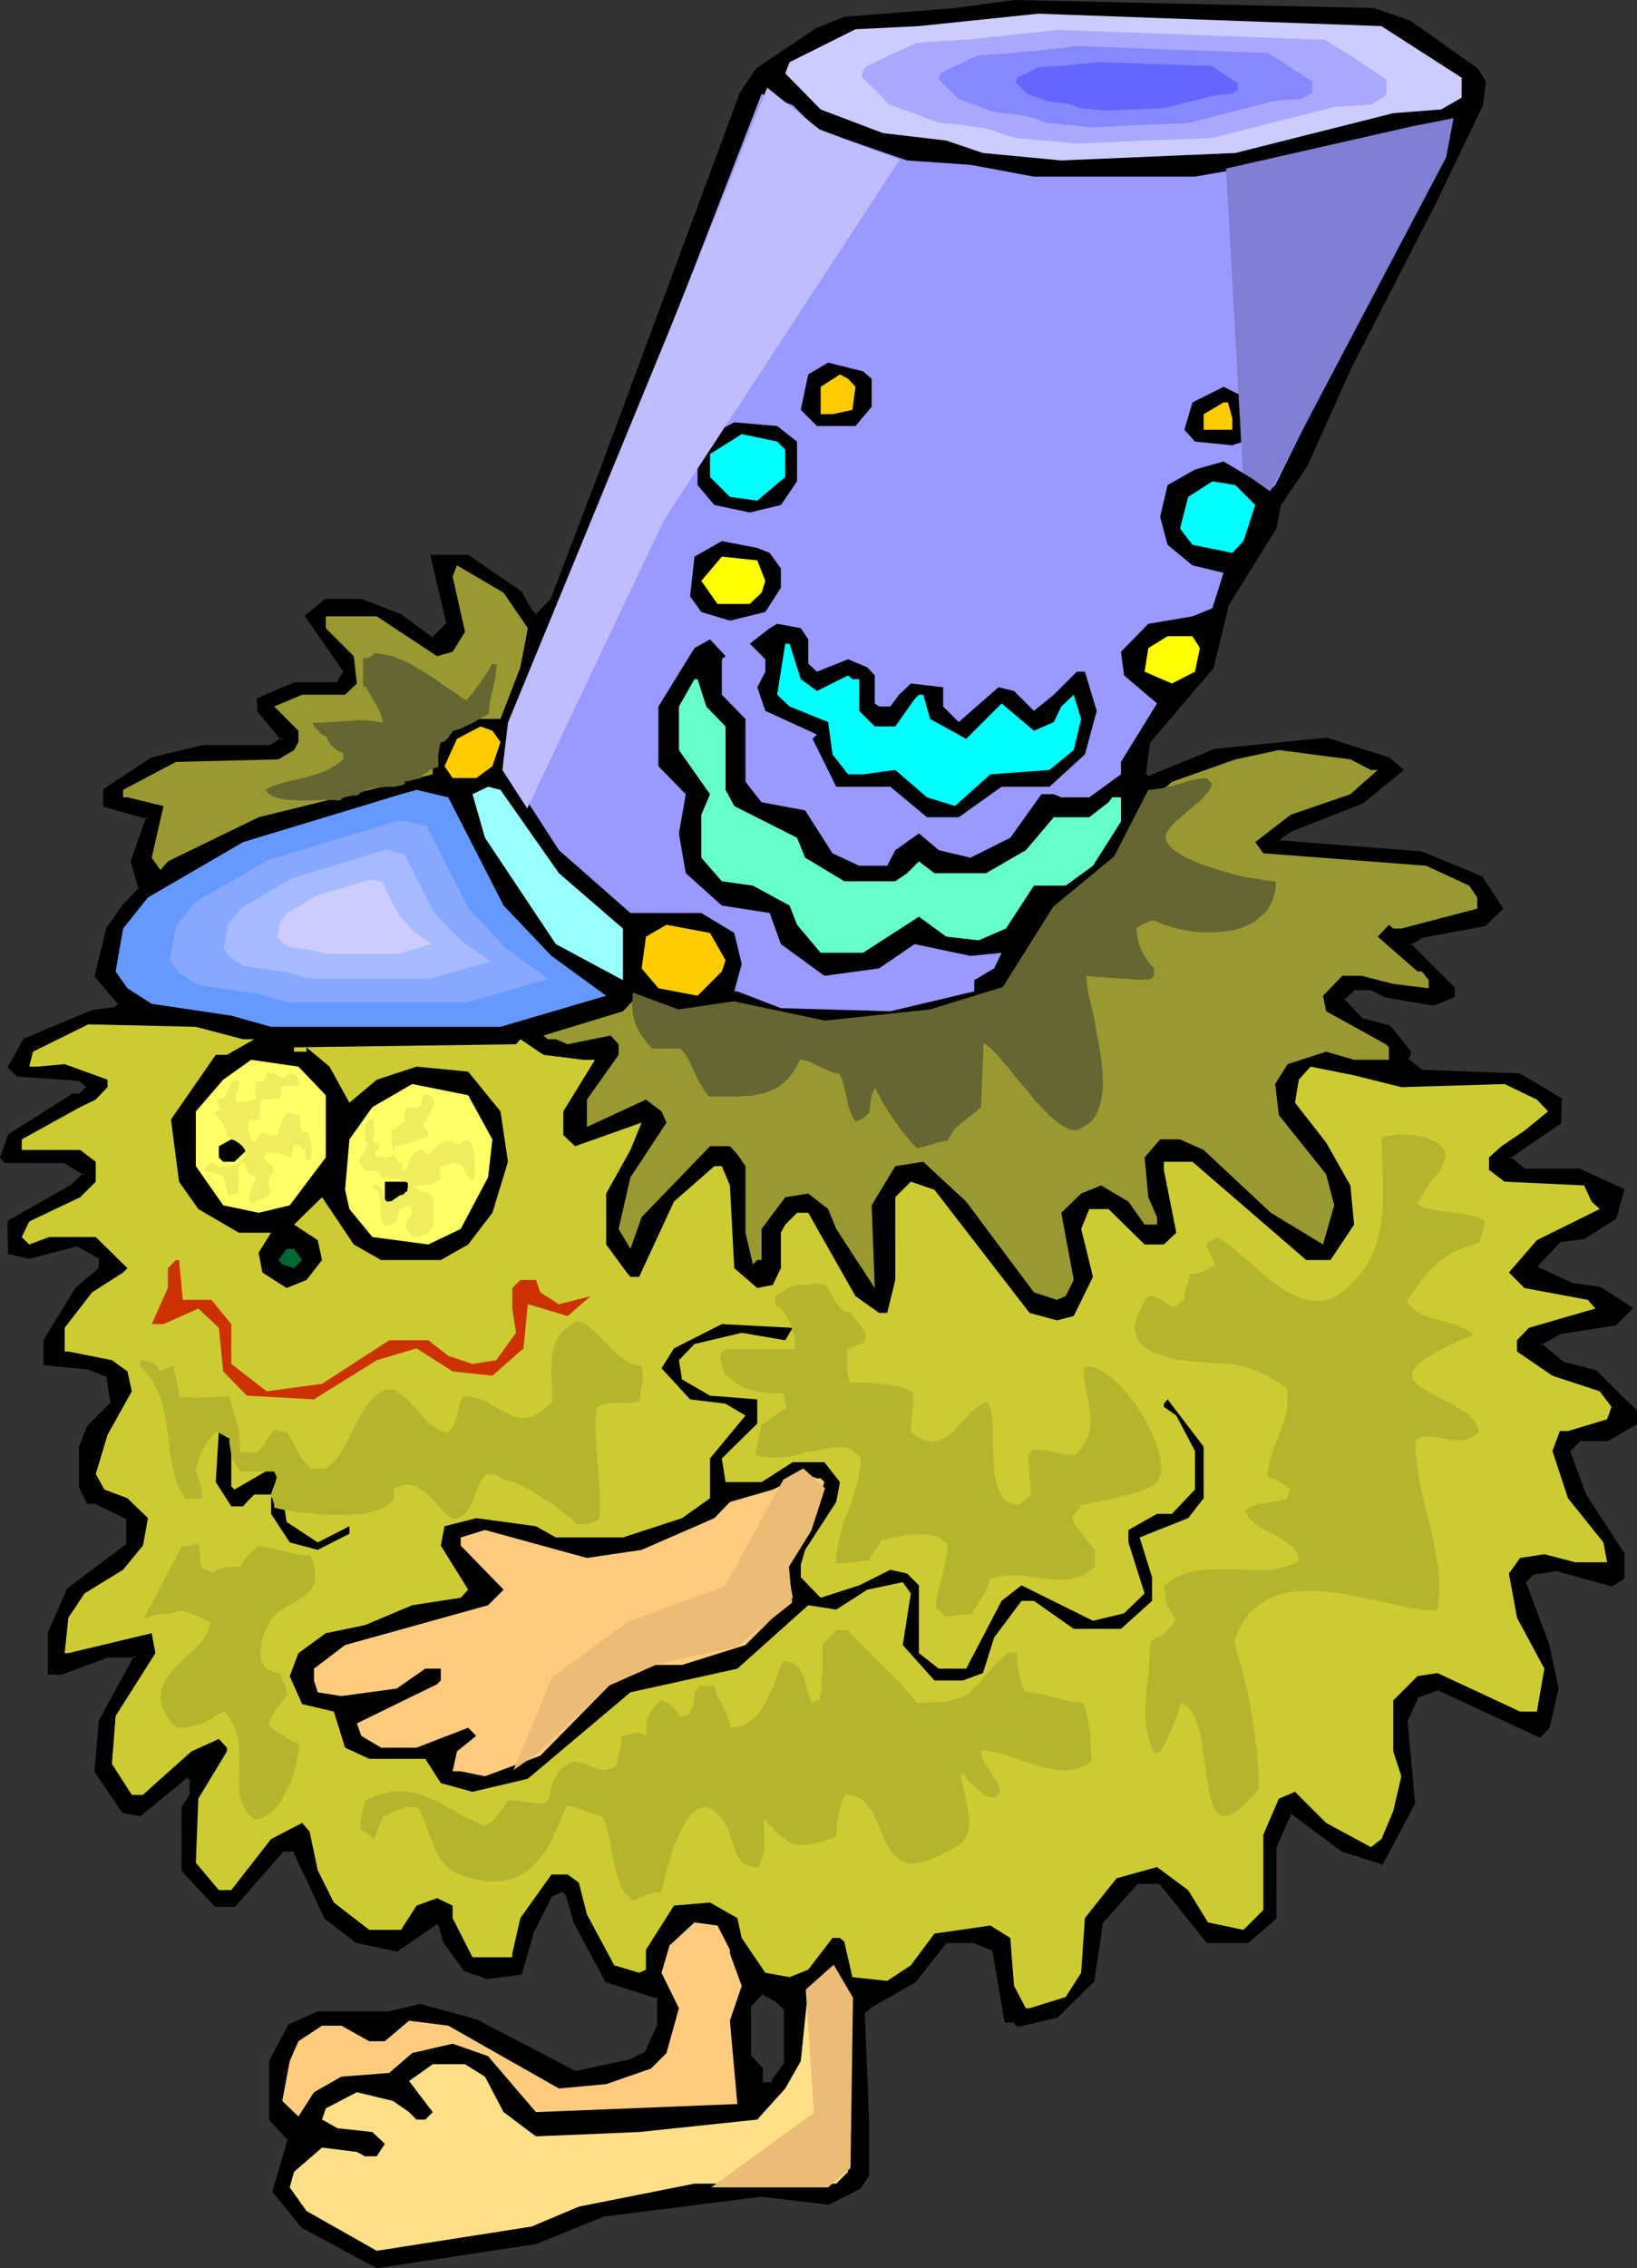
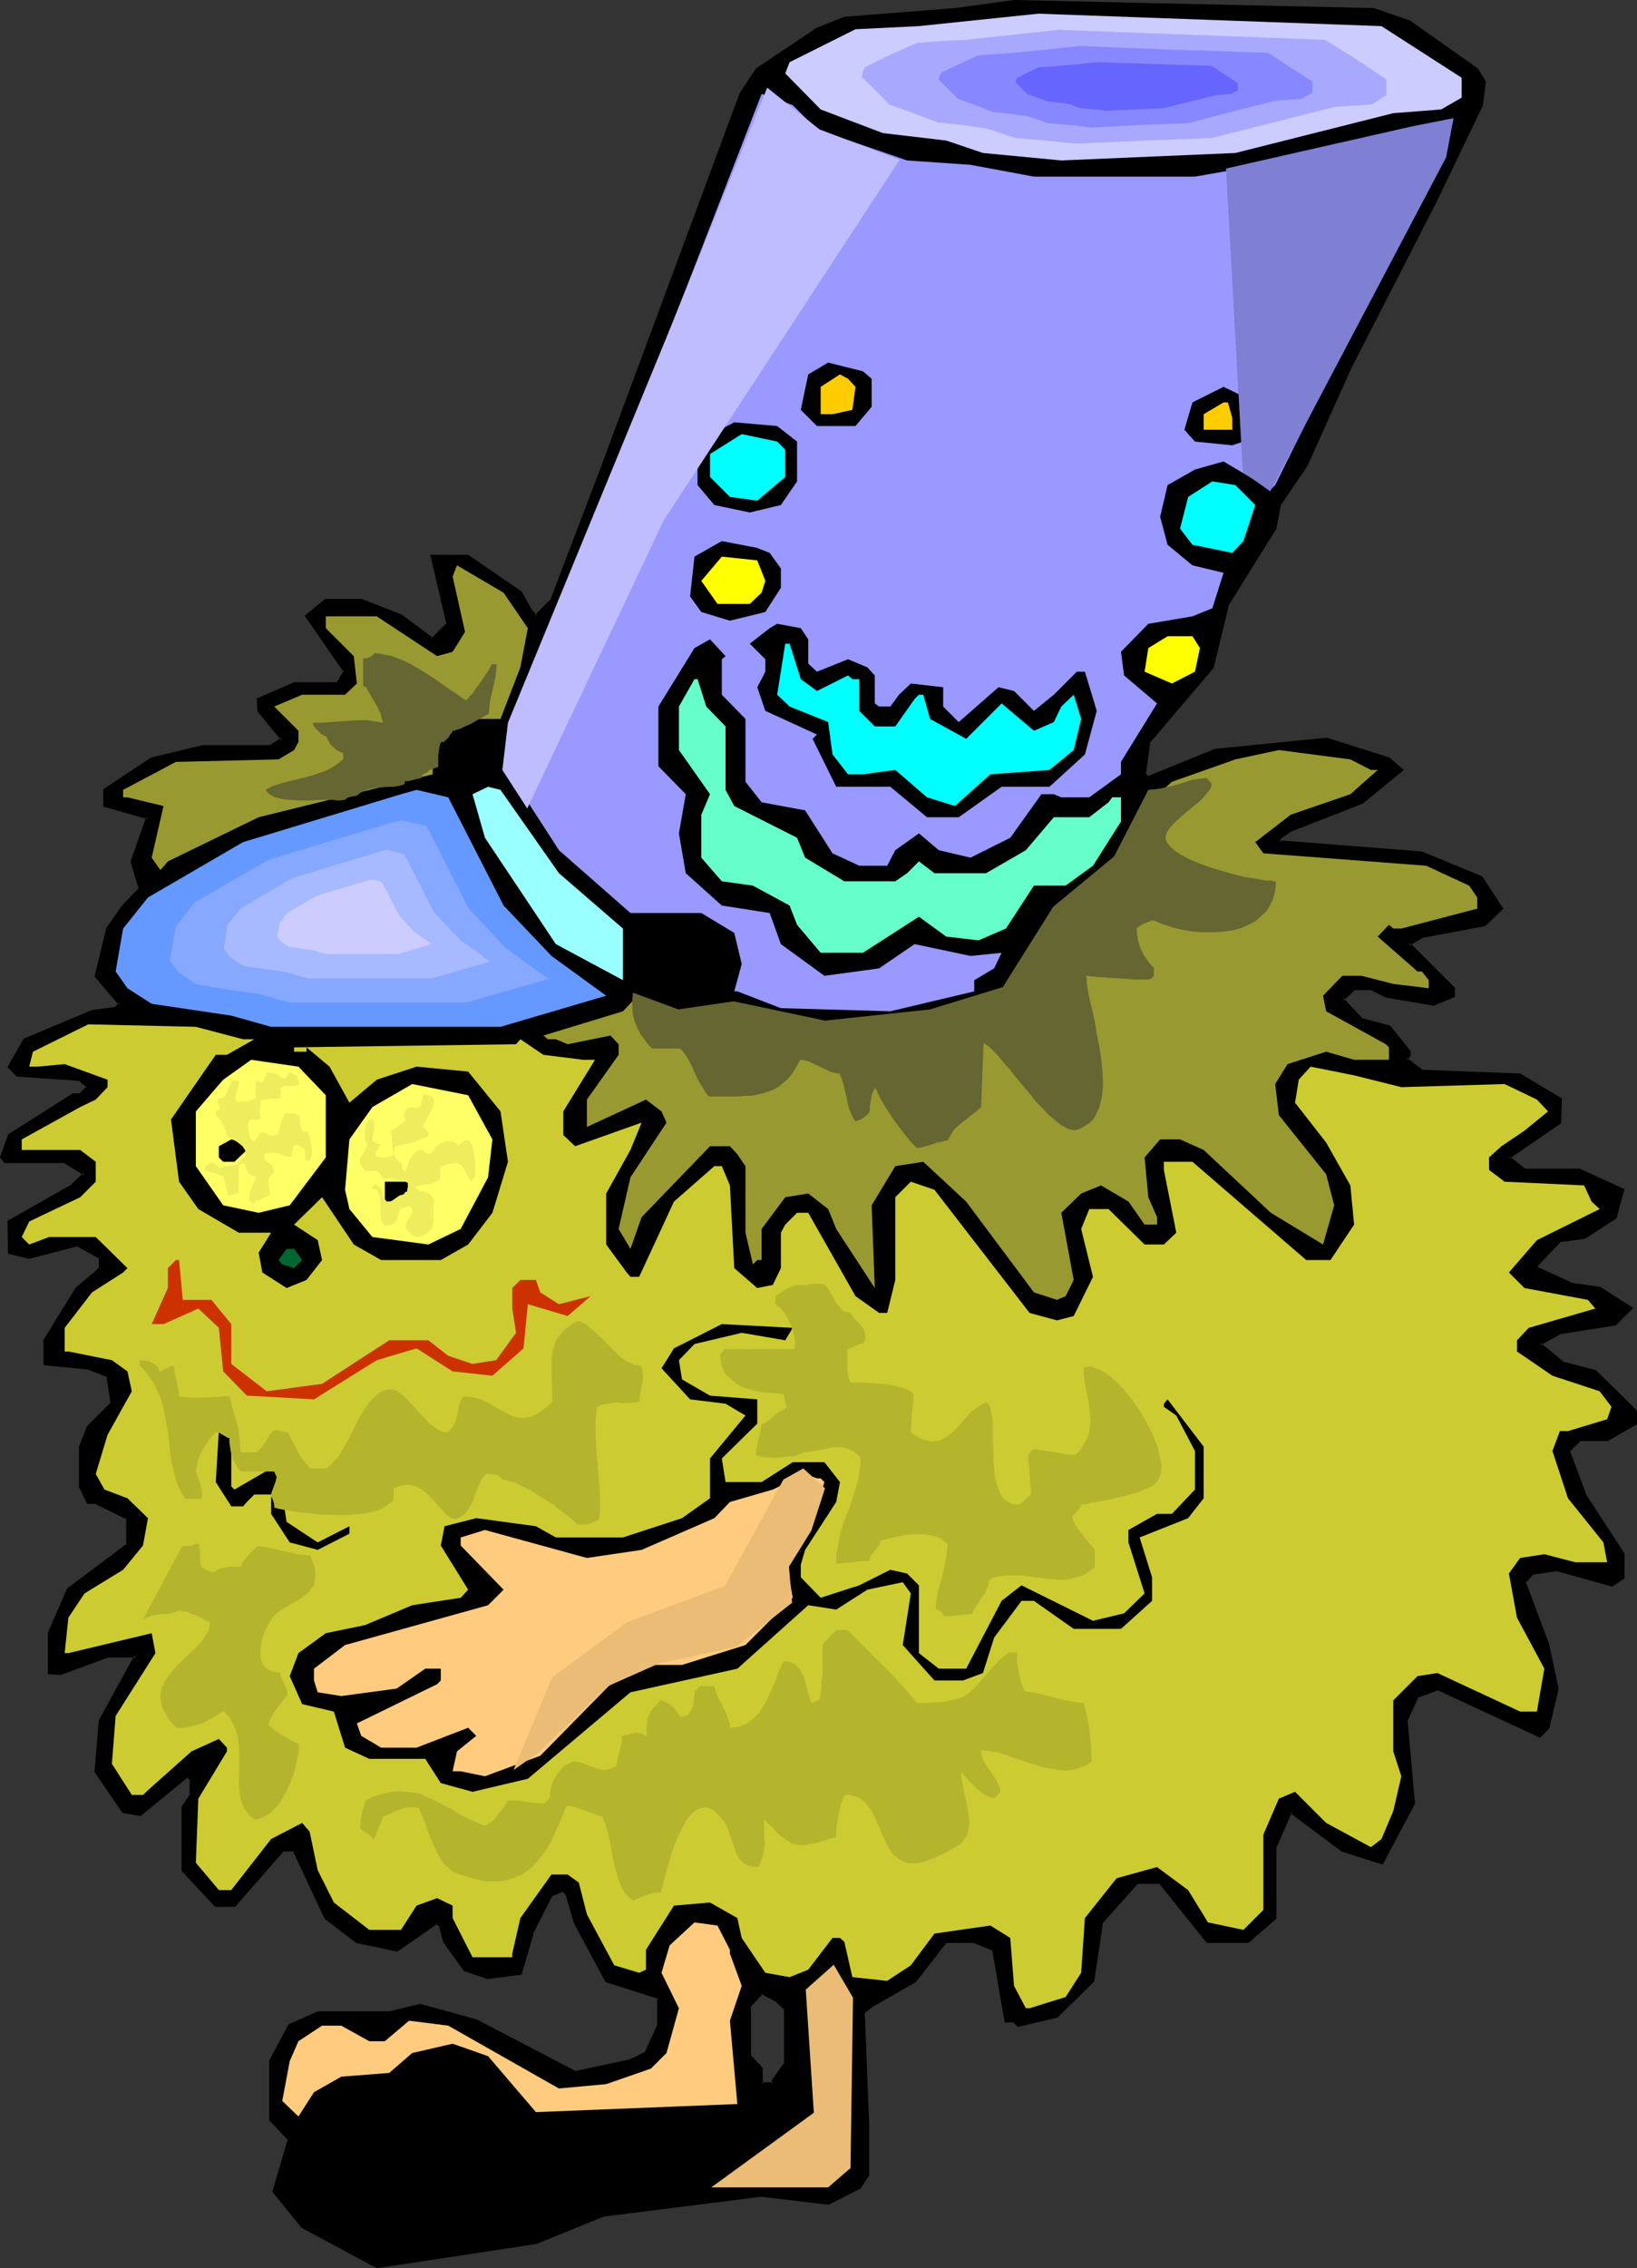
<svg xmlns="http://www.w3.org/2000/svg" xmlns:ns1="http://sodipodi.sourceforge.net/DTD/sodipodi-0.dtd" xmlns:ns2="http://www.inkscape.org/namespaces/inkscape" version="1.0" width="112.586mm" height="155.925mm" id="svg56" ns1:docname="Troll with Hat 3.wmf">
  <rect width="100%" height="100%" fill="#333333" stroke="none" />
  <ns1:namedview id="namedview56" pagecolor="#ffffff" bordercolor="#000000" borderopacity="0.25" ns2:showpageshadow="2" ns2:pageopacity="0.0" ns2:pagecheckerboard="0" ns2:deskcolor="#d1d1d1" ns2:document-units="mm" />
  <defs id="defs1">
    <pattern id="WMFhbasepattern" patternUnits="userSpaceOnUse" width="6" height="6" x="0" y="0" />
  </defs>
  <path style="fill:#000000;fill-opacity:1;fill-rule:evenodd;stroke:none" d="m 204.114,521.778 -2.101,-1.939 -4.04,-2.101 -3.071,3.232 v 13.25 l 3.071,3.232 v 4.04 h 2.909 v -0.808 l 3.232,-4.363 z M 366.21,5.817 l 17.777,12.119 1.939,3.393 -0.808,5.979 -12.444,25.855 -21.656,42.175 -11.474,25.531 -7.111,10.342 -0.97,6.14 -12.282,19.553 -4.04,16.482 -16.646,19.391 -0.97,8.403 0.97,0.97 17.454,-7.272 28.767,-2.909 16.323,5.332 3.232,2.747 -10.343,8.403 -18.424,7.11 -3.071,2.101 v 1.131 l 37.17,2.909 15.515,6.302 5.172,8.08 -4.363,4.201 -16.323,3.07 -3.394,1.939 11.636,11.473 v 1.939 l -5.172,2.101 -12.444,-2.101 -3.879,-1.939 h -4.363 l -3.071,2.909 5.01,5.171 7.111,1.939 5.172,6.464 v 0.808 l -0.808,1.293 4.202,3.07 25.534,0.97 10.343,6.302 v 5.979 l -13.252,9.049 4.04,3.232 h 14.383 l 11.151,5.171 -1.939,7.11 -8.081,5.171 -6.303,0.808 -5.98,6.302 v 0.97 l 9.212,4.363 7.111,0.808 8.081,5.333 -4.04,4.04 -14.383,2.262 -5.172,2.909 6.303,5.171 8.081,1.939 10.505,10.342 v 3.232 l -7.434,4.04 h -7.111 l -3.071,3.07 4.202,11.311 10.02,15.513 v 5.979 l -2.909,2.101 -14.222,-4.04 -6.303,0.97 -2.101,2.262 6.141,16.321 2.263,11.311 -2.263,10.18 -2.101,2.101 -26.666,-12.281 -5.172,1.939 -3.071,6.302 2.101,21.653 -8.404,15.351 -10.181,-3.232 -13.414,-10.18 -4.04,9.372 v 18.421 l -7.111,6.14 h -10.343 l -12.444,-15.351 h -6.141 l -9.212,10.342 -2.101,15.19 -9.373,9.211 -10.02,2.424 -1.131,-1.293 h -2.101 l -3.071,-18.421 -5.172,-2.101 h -7.272 l -8.242,10.18 -11.151,6.302 -2.263,2.101 1.131,28.763 v 13.25 l -2.101,3.232 -8.081,4.04 -17.292,-2.101 -41.211,5.171 -17.454,7.11 -41.372,6.302 -19.393,-10.342 -7.272,-9.211 4.04,-13.412 -4.848,-5.171 v -15.19 l 4.848,-9.211 7.272,-3.232 h 18.585 l 8.081,-2.101 14.545,4.04 25.696,13.574 14.383,-3.07 4.04,-2.101 3.232,-7.11 v -7.433 l -13.575,-4.201 -8.081,-15.19 -1.939,-7.272 -1.131,-1.131 -3.071,1.131 -5.172,10.18 -2.909,10.18 -8.404,1.131 -5.98,-1.939 -5.333,-7.272 -0.97,-4.201 -0.97,-0.808 -10.505,7.11 -10.343,-2.101 -8.081,-6.14 -8.242,-17.613 h -3.071 l -12.444,14.382 h -4.848 l -8.565,-9.211 v -16.321 l 2.263,-3.232 v -4.201 l -0.97,-0.646 -12.444,10.019 -4.363,-0.97 -7.111,-10.342 1.131,-13.25 9.373,-16.644 H 27.959 L 15.676,434.68 H 12.767 V 424.338 L 17.777,413.027 33.13,401.554 v -7.11 l -8.242,-4.201 h -1.939 l -2.101,-4.04 v -10.342 l 2.101,-5.171 6.141,-5.979 -1.131,-7.272 -5.01,-1.939 -11.313,-1.131 v -6.14 l 8.242,-13.574 5.01,-4.04 1.131,-1.131 v -2.747 l -6.141,-3.393 -12.282,3.393 -5.172,-1.293 v -8.08 l 16.484,-9.372 3.071,-2.909 -5.172,-3.232 H 1.293 L 0.485,300.721 2.424,294.904 18.908,284.562 h 1.939 l 2.101,-2.101 -2.101,-1.939 -16.323,-1.131 -2.101,-2.262 4.04,-7.11 17.454,-7.272 6.141,-0.808 1.131,-1.131 -6.303,-7.272 3.071,-12.281 4.04,-5.979 4.363,-4.363 -2.101,-7.11 4.202,-11.473 -11.313,-2.909 v -4.201 l 12.282,-7.918 13.414,-3.393 h 17.616 l 2.909,-1.939 -5.172,-6.302 -0.97,-0.97 v -3.07 l 9.212,-4.04 H 87.755 l 1.939,-3.07 -10.02,-14.382 5.01,-4.04 h 9.212 l 10.343,4.04 8.242,5.979 4.04,-4.04 -4.04,-17.452 h 9.212 l 13.575,9.372 2.909,5.009 1.131,1.131 4.04,-4.04 13.414,-35.227 36.039,-96.47 4.04,-6.464 15.515,-10.342 7.111,-2.909 28.767,-2.262 15.353,-1.939 93.411,1.939 z" id="path1" />
  <path style="fill:#000000;fill-opacity:1;fill-rule:evenodd;stroke:none" d="m 204.438,521.616 -2.263,-2.101 -4.363,-2.262 -3.394,3.555 0.162,13.574 3.071,3.393 -0.162,-0.323 0.162,4.363 h 3.555 l 0.162,-1.131 -0.162,0.162 3.394,-4.525 -0.162,-14.705 -0.646,0.162 v 14.543 -0.323 l -3.232,4.525 v 0.97 l 0.323,-0.485 h -2.909 l 0.323,0.485 v -4.201 l -3.071,-3.232 v 0.162 -13.25 0.323 l 3.071,-3.232 h -0.485 l 4.04,2.101 h -0.162 l 2.101,1.939 v -0.323 z" id="path2" />
  <path style="fill:#000000;fill-opacity:1;fill-rule:evenodd;stroke:none" d="m 366.21,6.14 h -0.162 l 17.616,12.281 v -0.162 l 1.939,3.232 -0.162,-0.323 -0.808,5.979 h 0.162 L 372.189,53.002 350.695,95.177 339.221,120.709 v 0 l -7.111,10.342 -1.131,6.14 0.162,-0.162 -12.282,19.553 -4.202,16.644 0.162,-0.162 -16.646,19.553 -1.131,8.726 1.454,1.131 17.616,-7.272 -0.162,0.162 28.928,-2.909 h -0.162 l 16.323,5.171 -0.323,-0.162 3.394,2.909 v -0.485 l -10.343,8.241 v -0.162 l -18.424,7.272 -3.232,2.101 v 1.778 l 37.332,2.909 h -0.162 l 15.676,6.302 -0.162,-0.162 5.172,8.08 v -0.485 l -4.363,4.201 0.162,-0.162 -16.323,3.07 -3.717,2.424 11.798,11.796 -0.162,-0.323 v 1.939 l 0.323,-0.323 -5.333,2.101 h 0.323 l -12.282,-2.101 v 0 l -4.04,-1.939 h -4.525 l -3.394,3.232 5.333,5.656 7.272,1.939 -0.323,-0.162 5.333,6.302 -0.162,-0.162 v 0.808 -0.162 l -0.97,1.454 4.525,3.393 25.696,0.97 h -0.323 l 10.505,6.302 -0.162,-0.323 v 5.979 l 0.162,-0.485 -13.737,9.534 4.525,3.717 h 14.545 l -0.162,-0.162 11.151,5.171 -0.162,-0.485 -1.939,7.11 0.162,-0.162 -8.081,5.171 h 0.162 l -6.464,0.808 -6.141,6.464 -0.162,1.454 9.697,4.363 7.111,0.97 -0.162,-0.162 8.081,5.332 v -0.646 l -4.04,4.04 0.162,-0.162 -14.545,2.262 -5.656,3.232 6.788,5.656 8.081,1.939 h -0.162 l 10.505,10.342 -0.162,-0.323 v 3.232 l 0.162,-0.323 -7.272,4.04 h 0.162 -7.272 l -3.394,3.232 4.363,11.635 10.02,15.513 v -0.162 5.979 l 0.162,-0.323 -2.909,2.101 0.323,-0.162 -14.383,-4.04 -6.464,1.131 -2.424,2.424 6.141,16.644 v -0.162 l 2.424,11.473 v -0.323 l -2.424,10.18 0.162,-0.162 -2.101,2.262 0.485,-0.162 -26.827,-12.281 -5.495,1.939 -3.071,6.625 1.939,21.653 0.162,-0.162 -8.404,15.351 0.485,-0.323 -10.181,-3.232 0.162,0.162 -13.899,-10.342 -4.363,9.695 v 18.583 l 0.162,-0.323 -7.111,6.14 0.323,-0.162 h -10.343 l 0.162,0.323 -12.444,-15.513 h -6.464 l -9.373,10.503 -2.101,15.351 v -0.162 l -9.373,9.211 0.162,-0.162 -10.02,2.262 0.485,0.162 -1.293,-1.293 h -2.263 l 0.323,0.323 -3.071,-18.745 -5.495,-2.262 -7.596,0.162 -8.081,10.342 v -0.162 l -11.151,6.302 -2.424,2.101 1.131,29.086 v 13.25 -0.323 l -2.101,3.393 0.162,-0.162 -8.081,4.04 h 0.323 l -17.454,-2.101 -41.211,5.171 -17.616,7.11 v 0 l -41.211,6.302 h 0.162 l -19.393,-10.342 0.162,0.162 -7.272,-9.211 v 0.323 l 4.202,-13.735 -5.01,-5.332 v 0.323 -15.19 0.162 l 4.848,-9.211 -0.162,0.162 7.272,-3.232 H 82.583 101.33 l 8.081,-1.939 h -0.162 l 14.383,4.04 v 0 l 25.858,13.412 14.545,-3.07 4.202,-2.262 3.394,-7.272 v -7.756 l -13.899,-4.201 0.162,0.162 -8.081,-15.19 h 0.162 l -2.101,-7.272 -1.293,-1.454 -3.555,1.293 -5.172,10.342 -2.909,10.342 0.323,-0.323 -8.565,1.131 h 0.323 l -6.141,-1.939 0.323,0.162 -5.172,-7.272 v 0 l -1.131,-4.363 -1.293,-0.97 -10.666,7.272 h 0.323 l -10.343,-2.262 0.162,0.162 -8.242,-6.14 0.162,0.162 -8.404,-17.937 -3.394,0.162 -12.606,14.382 0.323,-0.162 h -4.848 l 0.162,0.162 -8.404,-9.211 0.162,0.323 v -16.321 0.162 l 2.101,-3.393 V 461.989 l -1.293,-0.97 -12.606,10.18 0.323,-0.162 -4.363,-0.808 0.323,0.162 -7.111,-10.342 v 0.323 l 1.131,-13.25 h -0.162 l 9.535,-17.29 h -7.919 l -12.444,4.525 h 0.162 -2.909 l 0.485,0.323 v -10.342 l -0.162,0.162 5.01,-11.311 v 0.162 l 15.353,-11.635 0.162,-7.595 -8.565,-4.201 h -2.101 l 0.323,0.162 -2.101,-4.04 0.162,0.162 v -10.342 l -0.162,0.162 2.101,-5.171 v 0.162 l 6.303,-6.14 -1.293,-7.756 -5.172,-2.101 -11.474,-1.131 0.485,0.485 v -6.14 l -0.162,0.162 8.242,-13.412 -8.889,13.089 v 6.625 l 11.636,1.131 h -0.162 l 5.01,1.939 -0.162,-0.323 1.131,7.272 v -0.323 l -6.141,6.14 -2.101,5.333 v 10.503 l 2.101,4.363 h 2.263 -0.162 l 8.242,4.04 -0.162,-0.323 v 7.11 l 0.162,-0.485 -15.515,11.635 -5.01,11.473 v 10.827 l 3.394,0.162 12.282,-4.525 h -0.162 7.434 l -0.485,-0.485 -9.212,16.805 -1.131,13.412 7.272,10.665 4.687,0.808 12.444,-10.18 -0.485,0.162 0.97,0.646 -0.162,-0.323 v 4.201 l 0.162,-0.323 -2.263,3.393 v 16.644 l 8.727,9.372 h 5.172 l 12.606,-14.382 h -0.323 3.071 l -0.323,-0.162 8.242,17.613 8.242,6.302 10.666,2.262 10.505,-7.272 h -0.485 l 0.97,0.808 -0.162,-0.162 1.131,4.201 5.333,7.433 6.141,2.101 8.889,-1.131 3.071,-10.503 h -0.162 l 5.172,-10.18 -0.162,0.323 3.071,-1.293 h -0.485 l 1.131,1.131 -0.162,-0.162 2.101,7.272 8.242,15.351 13.737,4.363 -0.323,-0.485 v 7.433 -0.162 l -3.232,7.11 0.162,-0.162 -4.04,1.939 h 0.162 l -14.383,3.07 h 0.162 l -25.696,-13.412 -14.707,-4.04 -8.081,1.939 v 0 H 82.583 l -7.596,3.393 -5.01,9.372 v 15.513 l 5.01,5.333 -0.162,-0.485 -4.04,13.735 7.596,9.372 19.555,10.503 41.534,-6.302 17.454,-7.11 v 0 l 41.049,-5.171 h -0.162 l 17.616,2.101 8.242,-4.201 2.263,-3.393 v -13.412 l -1.131,-28.763 -0.162,0.162 2.263,-1.939 -0.162,0.162 11.313,-6.464 8.081,-10.342 -0.162,0.162 h 7.272 -0.162 l 5.172,2.101 -0.323,-0.162 3.232,18.745 h 2.424 l -0.323,-0.162 1.293,1.293 10.343,-2.424 9.535,-9.372 2.263,-15.19 -0.162,0.162 9.212,-10.342 h -0.323 6.141 l -0.323,-0.162 12.444,15.513 h 10.828 l 7.272,-6.302 v -18.583 0.162 l 4.04,-9.211 -0.485,0.162 13.414,10.019 10.666,3.393 8.404,-15.836 -1.939,-21.653 v 0.162 l 2.909,-6.302 -0.323,0.323 5.172,-1.939 -0.162,-0.162 26.827,12.443 2.424,-2.424 2.424,-10.342 -2.424,-11.311 v -0.162 l -6.141,-16.321 v 0.323 l 2.101,-2.262 -0.323,0.162 6.464,-0.97 h -0.323 l 14.545,4.04 3.232,-2.101 v -6.464 l -10.181,-15.674 0.162,0.162 -4.202,-11.311 -0.162,0.485 3.071,-3.07 -0.323,0.162 h 7.272 l 7.596,-4.363 v -3.555 l -10.666,-10.503 -8.081,-2.101 v 0.162 l -6.303,-5.171 v 0.646 l 5.172,-2.909 v 0 l 14.383,-2.262 4.525,-4.525 -8.565,-5.494 -7.111,-0.97 v 0 l -9.212,-4.201 0.162,0.323 v -0.97 0.323 l 5.98,-6.302 -0.162,0.162 6.303,-0.808 8.242,-5.332 2.101,-7.595 -11.636,-5.333 h -14.383 0.162 l -4.04,-3.232 v 0.646 l 13.414,-9.211 0.162,-6.464 -10.828,-6.464 -25.534,-0.97 h 0.162 l -4.04,-3.07 0.162,0.646 0.808,-1.293 v -1.131 l -5.333,-6.625 -7.272,-1.939 0.162,0.162 -5.01,-5.333 v 0.646 l 3.071,-2.909 -0.323,0.162 h 4.363 l -0.323,-0.162 4.202,2.101 12.444,2.101 5.495,-2.262 v -2.424 l -11.636,-11.635 v 0.646 l 3.232,-1.939 h -0.162 l 16.484,-3.07 4.687,-4.525 -5.495,-8.403 -15.676,-6.464 -37.17,-2.909 0.485,0.485 v -1.131 l -0.162,0.323 2.909,-1.939 v 0 l 18.585,-7.272 10.666,-8.726 -3.717,-3.232 -16.323,-5.171 -29.09,2.909 -17.454,7.11 0.485,0.162 -1.131,-0.97 0.162,0.485 1.131,-8.403 -0.162,0.162 16.646,-19.553 4.04,-16.644 v 0.162 l 12.282,-19.714 1.131,-5.979 -0.162,0.162 7.111,-10.503 11.474,-25.531 21.656,-42.175 12.444,-25.855 0.808,-6.302 -2.101,-3.393 -17.616,-12.443 z" id="path3" />
  <path style="fill:#000000;fill-opacity:1;fill-rule:evenodd;stroke:none" d="m 20.201,334.978 v 0 l 5.01,-4.04 v 0 l 1.131,-1.131 0.162,-3.393 -6.464,-3.393 -12.606,3.232 h 0.323 l -5.172,-1.131 0.162,0.323 v -8.08 l -0.162,0.323 16.646,-9.372 3.394,-3.232 -5.656,-3.717 H 1.293 l 0.323,0.323 -0.97,-1.131 0.162,0.323 1.939,-5.817 -0.162,0.162 16.646,-10.342 h -0.323 2.101 l 2.586,-2.424 -2.586,-2.262 -16.484,-1.293 0.323,0.162 -2.101,-2.101 v 0.323 l 4.04,-7.11 -0.162,0.162 17.454,-7.272 v 0.162 l 6.141,-0.97 1.454,-1.454 -6.464,-7.595 0.162,0.485 3.071,-12.281 h -0.162 l 4.202,-5.817 h -0.162 l 4.525,-4.525 -2.101,-7.433 v 0.323 l 4.202,-11.796 -11.636,-3.232 0.323,0.485 v -4.201 l -0.162,0.323 12.121,-7.918 h -0.162 l 13.414,-3.232 v 0 h 17.777 l 3.394,-2.262 -5.495,-6.625 v -0.162 l -0.97,-0.97 v 0.323 -3.07 l -0.162,0.323 9.212,-4.04 -0.162,0.162 h 11.636 l 2.101,-3.555 -10.181,-14.705 v 0.485 l 4.848,-4.04 -0.162,0.162 h 9.212 -0.162 l 10.181,4.04 v 0 l 8.565,6.14 4.525,-4.525 -4.202,-17.613 -0.323,0.485 h 9.212 -0.323 l 13.737,9.372 -0.162,-0.162 2.909,5.009 1.454,1.454 4.363,-4.363 13.575,-35.227 35.878,-96.631 v 0.162 l 4.04,-6.302 -0.162,0.162 15.676,-10.342 h -0.162 l 7.111,-3.07 V 5.171 L 248.234,2.909 263.587,0.808 v 0 l 93.411,2.101 h -0.162 L 366.21,6.14 366.533,5.333 357.16,2.101 263.587,0 v 0 l -15.353,2.101 -28.767,2.262 -7.272,2.909 -15.676,10.503 -4.202,6.302 -35.878,96.631 -13.414,35.227 v -0.162 l -4.04,4.04 h 0.646 l -1.131,-1.131 v 0.162 l -2.909,-5.171 -13.899,-9.534 h -9.858 l 4.202,17.937 0.162,-0.323 -4.04,4.04 h 0.485 l -8.242,-6.14 -10.343,-4.04 h -9.535 l -5.333,4.363 10.181,14.705 v -0.485 l -1.939,3.232 0.323,-0.162 H 76.442 l -9.697,4.201 0.162,3.393 0.97,1.131 v 0 l 5.172,6.302 0.162,-0.646 -3.071,1.939 h 0.323 -17.777 l -13.414,3.232 -12.444,8.241 v 4.525 l 11.474,3.232 -0.323,-0.485 -4.04,11.473 2.101,7.272 0.162,-0.485 -4.363,4.525 -4.202,5.979 -3.071,12.604 6.303,7.433 v -0.646 l -0.97,1.131 h 0.162 l -6.141,0.808 -17.777,7.433 -4.202,7.433 2.424,2.424 16.484,1.131 h -0.323 l 2.101,1.778 v -0.485 l -2.101,2.101 0.323,-0.162 H 18.908 L 2.101,294.742 0,300.721 1.131,302.175 H 16.808 16.646 l 5.172,3.232 -0.162,-0.646 -3.071,2.909 h 0.162 l -16.808,9.534 0.162,8.564 5.495,1.293 12.444,-3.232 -0.323,-0.162 6.141,3.393 -0.162,-0.323 v 2.747 -0.162 l -0.97,0.97 v 0 l -5.01,4.201 -8.404,13.574 z" id="path4" />
  <path style="fill:#ccccff;fill-opacity:1;fill-rule:evenodd;stroke:none" d="m 379.947,20.199 v 5.171 l -5.333,3.07 -12.444,0.97 -41.049,10.342 -45.251,1.939 -20.363,-1.939 -9.535,-3.232 -16.484,-1.939 -16.161,-6.14 -9.212,-9.372 1.131,-2.909 17.131,-8.564 16.484,-0.808 31.029,-3.232 89.209,3.232 z" id="path5" />
  <path style="fill:#a8a8ff;fill-opacity:1;fill-rule:evenodd;stroke:none" d="m 360.392,20.684 v 4.04 l -3.879,2.424 -4.848,0.323 -4.848,0.323 -31.837,8.08 -17.616,0.646 -17.616,0.808 -7.919,-0.808 -7.919,-0.646 -7.272,-2.424 -6.464,-0.97 -6.303,-0.646 -6.464,-2.424 -6.303,-2.262 -3.555,-3.717 -3.555,-3.393 0.323,-1.454 0.485,-1.131 6.626,-3.232 6.949,-3.07 6.303,-0.485 3.071,-0.162 3.232,-0.162 12.121,-1.293 11.959,-1.293 34.746,1.293 34.585,1.293 8.081,5.009 z" id="path6" />
  <path style="fill:#8787ff;fill-opacity:1;fill-rule:evenodd;stroke:none" d="m 341.16,21.168 v 2.909 l -1.454,0.808 -1.454,0.808 -6.788,0.485 -11.474,2.909 -11.151,2.909 -12.606,0.485 -12.606,0.646 -5.495,-0.646 -5.818,-0.485 -2.586,-0.97 -2.586,-0.808 -4.525,-0.646 -4.525,-0.485 -4.525,-1.778 -4.525,-1.616 -2.586,-2.585 -2.424,-2.424 0.162,-0.97 0.485,-0.808 2.263,-1.131 2.424,-1.131 4.848,-2.262 9.05,-0.646 8.565,-0.808 8.565,-0.97 24.726,0.97 24.565,0.808 5.656,3.717 z" id="path7" />
  <path style="fill:#6666ff;fill-opacity:1;fill-rule:evenodd;stroke:none" d="m 321.767,21.653 v 1.778 l -1.616,0.97 -4.04,0.323 -13.737,3.393 -14.868,0.646 -6.626,-0.646 -3.071,-1.131 -5.495,-0.646 -5.333,-1.939 -3.071,-3.07 0.485,-1.131 5.656,-2.747 5.333,-0.323 10.181,-0.97 29.413,0.97 z" id="path8" />
  <path style="fill:#9999ff;fill-opacity:1;fill-rule:evenodd;stroke:none" d="m 212.356,33.611 23.434,8.08 16.484,1.131 16.484,3.07 h 41.857 l 40.403,-7.11 14.383,-5.171 h 10.505 l 0.808,-1.131 -3.071,11.311 -28.928,55.587 -13.252,26.663 -1.131,1.131 -12.282,-7.272 -7.434,2.101 -7.111,4.04 -1.939,8.241 1.939,7.272 6.464,5.332 8.081,1.939 -2.909,9.211 -5.172,2.101 -11.474,1.939 -7.111,7.272 0.808,6.14 8.565,7.272 -9.373,15.19 v 3.232 l -8.242,5.979 h -7.272 l -1.939,-0.808 h -3.232 l -8.081,11.311 -10.343,5.171 -8.242,-1.939 -5.172,-4.363 -6.141,4.363 -2.101,4.04 h -7.272 l -6.949,-3.232 -7.111,-11.15 -11.313,-2.101 -4.202,-5.333 v -16.321 L 187.63,180.497 v -9.211 l 0.97,-0.808 -4.04,-4.363 -4.04,2.262 -9.373,15.19 v 15.513 l 7.111,7.272 -1.778,10.18 1.778,10.342 9.373,8.403 12.444,1.939 2.909,8.08 11.313,8.241 14.222,-1.939 9.212,-6.302 14.545,3.07 8.081,-0.808 -1.939,4.04 -5.172,3.07 v 2.909 l -21.817,5.171 -28.443,-0.808 -11.313,-4.363 h -0.808 l 1.939,-7.11 -1.939,-8.08 -8.565,-5.171 h -18.424 l -18.585,-16.321 -12.121,-18.745 0.97,-13.412 63.836,-164.338 8.081,2.909 z" id="path9" />
  <path style="fill:#000000;fill-opacity:1;fill-rule:evenodd;stroke:none" d="m 226.578,98.409 v 7.272 l -4.202,5.009 h -10.02 l -4.202,-4.201 1.939,-9.211 5.172,-3.07 9.05,2.262 z" id="path10" />
  <path style="fill:#ffcc00;fill-opacity:1;fill-rule:evenodd;stroke:none" d="m 222.376,100.51 -0.808,5.979 -5.172,1.131 h -3.071 v -7.11 l 5.01,-3.232 2.101,1.131 z" id="path11" />
  <path style="fill:#000000;fill-opacity:1;fill-rule:evenodd;stroke:none" d="m 326.292,108.589 -3.071,6.14 -2.909,0.97 -9.697,-0.97 -2.747,-3.07 2.101,-7.11 8.081,-4.04 6.303,3.07 z" id="path12" />
  <path style="fill:#ffcc00;fill-opacity:1;fill-rule:evenodd;stroke:none" d="m 320.312,108.589 v 3.07 h -7.434 v -4.04 l 5.172,-3.07 h 1.131 z" id="path13" />
  <path style="fill:#000000;fill-opacity:1;fill-rule:evenodd;stroke:none" d="m 207.185,114.73 v 10.342 l -4.202,6.14 -8.081,1.939 -9.212,-1.939 -4.363,-5.171 v -11.311 l 9.535,-5.009 11.151,0.97 z" id="path14" />
  <path style="fill:#00ffff;fill-opacity:1;fill-rule:evenodd;stroke:none" d="m 204.114,116.83 v 7.11 l -7.272,6.14 -7.111,-0.97 -5.172,-5.171 v -5.979 l 8.242,-5.171 9.212,1.939 z" id="path15" />
  <path style="fill:#00ffff;fill-opacity:1;fill-rule:evenodd;stroke:none" d="m 326.292,131.212 -3.071,9.372 -2.909,3.07 -10.343,-2.101 -3.232,-4.201 2.101,-8.241 6.303,-4.04 5.98,0.97 z" id="path16" />
  <path style="fill:#000000;fill-opacity:1;fill-rule:evenodd;stroke:none" d="m 200.074,143.655 2.909,4.04 v 5.009 l -4.04,6.302 -9.212,2.262 -7.434,-2.262 -2.909,-4.04 1.131,-10.342 7.111,-4.04 9.212,1.778 z" id="path17" />
  <path style="fill:#ffff00;fill-opacity:1;fill-rule:evenodd;stroke:none" d="m 198.943,150.926 -0.97,3.07 -3.071,2.909 h -8.404 l -4.202,-5.979 5.333,-6.302 9.212,0.97 z" id="path18" />
  <path style="fill:#999932;fill-opacity:1;fill-rule:evenodd;stroke:none" d="m 137.207,163.207 -1.939,10.18 -5.172,13.412 h -8.404 l -7.111,4.04 -2.101,7.11 v 3.232 l -45.251,11.15 -23.595,11.473 -1.939,2.262 -2.263,-3.232 3.071,-13.412 -9.373,-2.262 h -1.131 v -1.939 l 13.737,-7.272 26.666,-0.646 4.04,-2.424 1.131,-2.101 v -2.909 l -6.303,-6.302 7.272,-3.07 h 11.151 l 3.071,-2.909 -0.808,-7.11 -7.272,-7.272 v -3.07 h 13.252 l 15.676,10.342 4.04,-1.131 3.232,-5.171 -3.232,-14.382 1.131,-2.909 12.121,7.11 z" id="path19" />
  <path style="fill:#000000;fill-opacity:1;fill-rule:evenodd;stroke:none" d="m 210.094,166.116 v 6.302 l 2.263,2.101 8.081,-3.232 5.01,2.101 1.939,2.101 v 7.272 l 1.131,0.808 h 2.909 l 2.263,-3.07 3.071,-2.909 8.404,0.97 v 5.009 l 4.04,4.04 10.343,-9.049 4.04,0.97 5.172,5.171 5.172,-4.201 5.98,-5.979 h 2.101 l 3.071,10.18 -3.071,11.311 -9.212,8.403 h -12.444 l -11.151,7.918 h -8.242 l -9.535,-7.918 h -14.06 l -6.141,-12.443 1.131,-1.131 -13.414,-6.14 -2.101,-6.14 2.101,-4.04 v -3.232 l -4.04,-4.04 5.172,-4.04 1.939,-1.131 6.141,1.131 z" id="path20" />
  <path style="fill:#ffff00;fill-opacity:1;fill-rule:evenodd;stroke:none" d="m 311.909,168.378 -1.293,6.14 -5.98,3.07 -7.111,-3.07 0.97,-6.14 5.01,-3.07 h 6.464 z" id="path21" />
  <path style="fill:#00ffff;fill-opacity:1;fill-rule:evenodd;stroke:none" d="m 208.155,176.458 4.202,3.07 8.081,-4.04 1.131,0.97 h 1.778 v 8.241 l 4.04,4.04 h 5.333 l 5.01,-7.11 1.131,-1.131 h 1.131 l 1.778,6.302 9.373,5.171 9.212,-9.211 8.404,7.11 5.172,-2.262 1.939,-4.04 3.232,-3.07 1.939,6.302 -1.939,8.08 -6.303,5.171 -15.353,1.131 -9.212,8.241 -7.272,-2.262 -8.242,-7.11 -8.404,1.131 h -3.879 l -4.04,-5.171 -1.131,-8.403 -10.02,-4.04 -3.232,-3.07 2.101,-13.25 h 1.131 z" id="path22" />
  <path style="fill:#66ffcc;fill-opacity:1;fill-rule:evenodd;stroke:none" d="m 183.59,183.568 5.01,5.171 v 16.482 l 2.263,4.201 16.323,8.241 2.101,5.171 10.181,6.14 h 13.252 l 3.071,-2.101 3.071,-3.07 4.04,3.07 h 13.414 l 10.343,-5.979 7.272,-8.564 h 9.212 l 5.01,-3.878 0.97,-1.293 h 2.263 v 6.302 l -7.272,11.473 -7.111,5.171 h -8.242 l -7.272,11.15 -7.111,3.07 -8.404,-0.97 -7.111,-5.171 -14.545,9.372 H 213.326 l -6.141,-7.272 -1.939,-5.009 -9.535,-5.171 -8.081,-1.131 -5.333,-6.14 v -11.15 l 2.263,-5.332 -8.081,-11.473 v -11.311 l 4.04,-7.11 h 0.808 z" id="path23" />
-   <path style="fill:#ffcc00;fill-opacity:1;fill-rule:evenodd;stroke:none" d="m 130.097,192.778 -2.101,6.302 -4.202,3.07 h -6.141 l -2.101,-3.07 3.232,-7.11 6.141,-3.232 3.071,1.131 z" id="path24" />
  <path style="fill:#999932;fill-opacity:1;fill-rule:evenodd;stroke:none" d="m 356.352,200.05 h 1.778 l -7.111,6.302 -15.515,5.332 -9.212,7.11 2.101,2.909 42.342,3.232 11.151,5.171 2.101,3.07 v 2.909 l -19.717,5.171 h -2.101 l -1.131,-0.97 -2.909,3.07 10.343,9.049 h 1.131 l 1.778,2.262 v 2.101 l -9.212,-1.131 -8.242,-2.101 h -5.01 l -5.01,5.171 0.808,4.04 15.515,8.564 0.808,0.808 v 3.232 h -9.05 l -7.272,-2.101 -10.02,3.232 -3.232,5.171 0.97,8.08 12.282,15.351 2.101,8.08 -2.909,10.18 -13.575,-8.241 -17.454,-16.321 -6.141,-2.747 h -5.172 l -4.04,4.686 0.97,10.342 2.263,5.171 v 1.939 h -3.232 l -4.202,-5.979 -7.111,-4.201 -5.172,2.101 -5.172,5.009 3.232,17.452 -2.101,4.201 -2.263,0.97 -5.98,-1.939 -17.616,-23.592 -11.151,-10.342 -7.272,1.131 -6.141,10.18 0.808,21.492 -10.02,-15.351 -2.101,-5.171 -5.172,-4.04 -5.98,0.97 -6.141,8.241 v 8.08 h -1.131 l -1.131,1.131 -1.939,-8.241 v -17.29 l -2.101,-3.07 -1.939,-2.101 h -5.172 l -17.777,18.421 -2.909,8.241 -3.071,-5.171 3.071,-13.412 9.373,-14.22 -1.293,-2.909 -4.04,-3.07 -15.353,7.11 v -7.11 l 8.242,-11.635 v -2.747 l -2.101,-2.262 -11.151,2.262 -3.071,-1.293 h -2.101 l -1.131,-0.97 20.686,-6.302 2.909,-3.07 13.414,4.201 8.242,-1.939 30.868,4.848 h 18.424 l 24.565,-7.11 4.363,-9.211 9.212,-13.25 11.151,-7.11 9.212,-12.443 3.232,-8.241 7.111,-6.302 16.484,-5.817 11.313,-2.424 18.585,2.424 z" id="path25" />
  <path style="fill:#99ffff;fill-opacity:1;fill-rule:evenodd;stroke:none" d="m 145.288,226.874 16.646,14.382 v 13.412 l -17.454,-9.372 -18.424,-27.632 -3.232,-11.311 4.04,-1.939 3.232,0.808 z" id="path26" />
  <path style="fill:#6699ff;fill-opacity:1;fill-rule:evenodd;stroke:none" d="m 130.905,235.277 12.444,13.089 14.222,10.342 -27.474,8.08 H 70.462 l -10.343,-2.909 -20.686,-3.07 -6.303,-4.04 -3.071,-4.363 1.939,-11.15 6.464,-8.08 24.726,-14.382 41.049,-12.443 4.04,-1.131 8.242,1.939 z" id="path27" />
  <path style="fill:#87a8ff;fill-opacity:1;fill-rule:evenodd;stroke:none" d="m 121.854,236.085 4.848,5.171 4.687,5.009 5.495,4.04 5.656,4.04 -10.666,3.07 -10.666,3.07 H 75.149 l -4.04,-1.131 -3.879,-1.131 -8.081,-1.131 -7.919,-1.293 -1.131,-0.646 -1.131,-0.808 -2.424,-1.616 -1.293,-1.616 -1.131,-1.616 0.808,-4.363 0.808,-4.363 4.848,-6.302 9.535,-5.494 9.535,-5.494 15.838,-4.848 15.676,-4.686 1.616,-0.485 1.616,-0.323 6.464,1.454 5.495,10.827 z" id="path28" />
  <path style="fill:#a8baff;fill-opacity:1;fill-rule:evenodd;stroke:none" d="m 112.804,237.054 3.394,3.555 3.394,3.555 1.939,1.454 1.939,1.293 3.879,2.909 -15.03,4.363 H 79.997 l -2.909,-0.808 -2.747,-0.808 -5.656,-0.808 -5.495,-0.808 -1.778,-1.131 -1.616,-1.131 -0.808,-1.131 -0.485,-0.646 -0.323,-0.485 0.485,-3.07 0.485,-3.07 3.555,-4.363 6.626,-3.878 6.626,-3.878 22.302,-6.787 1.131,-0.323 1.131,-0.323 2.263,0.646 2.263,0.485 z" id="path29" />
  <path style="fill:#ccccff;fill-opacity:1;fill-rule:evenodd;stroke:none" d="m 103.754,237.862 3.879,4.201 4.525,3.232 -8.727,2.585 H 84.684 l -3.232,-0.97 -6.464,-0.97 -1.939,-1.293 -0.97,-1.293 0.646,-3.555 1.939,-2.585 7.757,-4.525 12.929,-3.878 1.293,-0.323 2.586,0.646 z" id="path30" />
-   <path style="fill:#ffcc00;fill-opacity:1;fill-rule:evenodd;stroke:none" d="m 188.6,249.497 -0.97,2.909 -6.303,6.302 -10.181,-1.939 -4.363,-5.171 1.131,-8.241 5.333,-3.07 11.313,2.101 z" id="path31" />
  <path style="fill:#cccc32;fill-opacity:1;fill-rule:evenodd;stroke:none" d="m 63.19,270.019 h 2.909 l -7.111,4.04 h -2.909 l -11.636,16.805 2.101,16.159 5.01,7.11 10.505,6.14 h 8.404 l -3.232,5.171 0.97,5.171 6.303,4.04 5.172,-2.101 4.04,-5.171 -1.131,-5.171 -6.141,-4.04 7.272,-7.11 8.242,12.281 7.111,4.04 h 15.515 l 7.111,-4.04 6.303,-8.241 4.04,-13.25 -1.939,-13.089 -8.404,-10.342 -13.414,-1.293 -10.343,3.393 -7.111,5.979 -5.172,-9.372 -5.98,-5.009 v 1.131 h -3.232 v -1.131 l 57.695,-0.808 1.131,-1.293 5.98,4.04 10.343,1.293 h 3.071 l -8.242,13.412 v 6.14 l 3.071,2.909 17.292,-6.14 -2.909,7.11 -6.303,11.311 v 13.25 l 5.333,7.272 0.97,1.131 h 2.263 l 9.05,-19.553 10.505,-9.211 H 187.63 l 2.101,5.009 1.131,21.492 5.98,5.171 4.04,-0.808 2.101,-4.363 v -9.211 l 1.131,-2.101 3.071,-3.07 h 2.909 l 12.282,21.653 6.141,4.363 h 2.101 l 2.101,-8.564 V 311.063 l 4.04,-4.04 6.141,2.101 24.726,31.995 7.111,1.939 4.363,-1.131 5.01,-10.18 -3.071,-12.443 2.101,-5.171 h 5.01 l 9.373,9.211 h 5.01 l 3.232,-3.07 -3.232,-16.321 v -2.101 h 7.434 l 29.575,25.531 h 6.303 l 6.141,-9.211 -0.97,-10.18 -6.303,-11.15 -8.081,-10.342 0.97,-5.979 3.071,-3.393 11.313,2.262 12.282,3.07 26.827,-0.808 8.404,4.04 2.909,3.07 -6.141,5.009 -5.98,4.04 -3.232,2.909 v 3.232 l 4.04,3.07 20.686,0.97 1.939,4.201 2.101,1.939 -16.323,8.08 -7.272,8.403 4.04,4.04 16.484,3.07 1.939,2.262 -17.292,5.009 -3.071,3.232 v 2.909 l 9.212,6.302 12.282,4.04 3.071,4.04 -1.131,3.232 -10.181,3.07 h -2.101 l -1.939,5.171 4.04,12.281 9.212,11.473 0.97,5.171 h -8.242 l -8.081,-2.101 -6.303,0.97 -2.909,4.04 2.101,11.473 7.111,13.25 -1.939,11.15 h -4.363 l -21.494,-10.019 -5.172,0.808 -6.303,6.302 v 13.25 l 2.101,6.464 -2.101,9.049 -3.071,7.272 -2.747,2.101 -11.636,-6.302 -8.081,-8.08 -4.202,1.778 -4.04,9.372 v 19.553 l -5.172,5.171 -9.212,-1.939 -5.172,-8.403 -8.081,-5.979 -10.505,2.909 -8.242,10.342 -0.97,14.22 -4.04,6.302 -9.373,2.909 h -0.97 l -3.071,-5.817 -0.97,-12.443 -5.172,-3.232 -14.545,2.101 -6.141,8.241 -6.141,4.04 -9.05,-0.97 -2.101,-9.211 -1.131,-0.97 h -1.939 l -6.303,8.241 -4.848,1.939 -6.303,-1.131 -6.141,-9.049 -1.131,-5.171 -7.111,-4.04 -9.373,0.808 -7.272,11.473 v 5.171 l -1.778,0.808 -6.464,-1.939 -7.111,-13.25 -2.101,-8.241 -2.909,-2.101 h -4.202 l -8.081,11.311 -2.101,9.211 v 0.97 h -10.343 l -5.172,-10.18 v -3.232 l -4.04,-1.939 -5.333,1.939 -4.04,6.302 h -8.242 l -9.212,-7.11 -4.202,-8.403 -2.101,-10.019 -1.939,-2.262 -8.081,4.201 -10.343,13.25 H 56.887 l -5.98,-7.11 0.646,-16.644 7.434,-12.281 v -0.97 l -2.101,-2.262 -7.111,3.232 -10.343,9.211 -2.263,2.101 h -2.909 l -5.172,-8.08 0.97,-12.443 10.343,-16.321 -0.97,-5.171 -21.656,5.171 h -0.97 l 0.97,-9.211 4.202,-6.302 10.02,-6.14 5.172,-6.302 1.293,-7.11 -5.333,-5.171 -5.98,-2.262 -2.263,-4.04 3.071,-10.18 6.303,-11.311 -1.131,-5.171 -4.04,-2.909 -11.313,-2.262 h -0.97 v -6.14 l 7.111,-9.211 8.081,-5.171 1.131,-1.131 -8.242,-8.08 H 12.767 l -5.172,1.939 -1.939,-1.939 1.939,-4.04 13.252,-6.302 4.04,-4.04 v -5.171 l -4.04,-3.07 H 5.656 v -2.747 l 15.191,-8.403 4.04,-1.939 3.071,-3.232 v -1.939 L 16.808,276.482 9.697,277.129 H 7.596 l 0.97,-3.878 14.383,-7.11 27.959,0.646 z" id="path32" />
  <path style="fill:#ffff66;fill-opacity:1;fill-rule:evenodd;stroke:none" d="m 84.684,284.562 v 16.159 l -9.373,12.443 -8.081,1.939 -9.212,-1.939 -7.111,-10.18 v -14.22 l 7.111,-8.241 7.272,-5.171 12.282,1.778 z" id="path33" />
  <path style="fill:#ffff66;fill-opacity:1;fill-rule:evenodd;stroke:none" d="m 127.996,296.035 -1.131,9.857 -7.111,13.412 -8.404,4.04 -14.545,-1.939 -5.98,-7.272 -1.131,-5.009 1.131,-13.089 5.98,-8.403 10.343,-5.979 14.545,2.909 z" id="path34" />
  <path style="fill:#000000;fill-opacity:1;fill-rule:evenodd;stroke:none" d="m 63.19,297.812 0.97,0.97 -3.232,3.07 h -2.909 l -1.131,-1.131 v -2.909 l 3.232,-1.778 3.071,0.808 z" id="path35" />
  <path style="fill:#000000;fill-opacity:1;fill-rule:evenodd;stroke:none" d="m 106.34,310.093 -3.232,2.101 h -3.071 v -5.171 h 6.303 z" id="path36" />
  <path style="fill:#006632;fill-opacity:1;fill-rule:evenodd;stroke:none" d="m 78.543,327.384 -2.101,2.101 -3.071,-0.97 -0.97,-1.131 2.101,-2.909 h 1.939 z" id="path37" />
  <path style="fill:#cc3200;fill-opacity:1;fill-rule:evenodd;stroke:none" d="m 47.514,337.725 h 7.434 l 5.172,6.302 v 10.342 l 9.212,7.11 14.383,-1.939 17.454,-11.311 h 10.181 l 5.172,4.04 6.303,2.101 6.141,-0.97 5.172,-7.11 -0.97,-6.302 v -5.333 l 2.101,-2.101 h 4.04 l 1.131,3.232 4.848,3.07 8.242,-2.101 -5.98,5.171 -10.343,-3.07 -1.131,11.473 -8.081,7.11 -10.343,-1.131 -9.373,-5.979 -10.343,3.07 -16.323,10.18 -17.454,-0.97 -6.141,-6.302 -1.131,-11.311 -5.333,-5.009 -9.05,4.04 h -3.071 l 4.202,-9.372 v -5.171 l 2.101,-2.101 h 0.808 z" id="path38" />
  <path style="fill:#000000;fill-opacity:1;fill-rule:evenodd;stroke:none" d="m 204.114,348.229 -11.313,-1.939 -12.282,2.909 -4.04,4.201 0.808,5.009 7.272,4.201 12.282,0.97 v 6.302 l -9.212,9.049 0.97,6.14 h 9.373 l 8.081,-5.171 h 8.242 l 4.04,5.171 -0.97,5.171 -8.081,12.443 -1.131,3.878 v 3.232 l 5.172,5.333 10.02,-3.232 8.081,-4.04 4.363,0.97 3.071,3.07 v 17.613 l 5.172,4.04 h 7.111 l 9.212,-17.613 5.172,-4.04 18.585,9.211 8.081,-1.939 5.333,-5.171 -4.202,-13.25 v -3.232 l 7.434,-4.201 h 3.879 l 5.98,-6.302 v -10.019 l -4.848,-9.211 -3.232,-2.262 v -0.808 l 0.97,-1.131 9.373,12.281 V 389.273 l -4.04,5.171 -12.606,5.009 3.232,10.342 v 6.14 l -8.081,7.272 h -12.282 l -10.343,-7.272 h -3.232 l -7.111,9.534 -2.909,9.211 -5.172,1.939 h -7.434 l -8.242,-9.211 2.101,-13.412 -2.101,-2.909 -9.212,1.939 -8.081,5.171 -7.272,-1.131 -18.424,16.482 -27.797,6.14 -26.666,22.461 -14.383,3.393 -8.242,-2.262 -4.04,-6.302 H 95.997 l -6.303,-2.909 -2.909,-9.372 -8.242,-1.939 -3.232,-7.272 2.263,-5.979 7.111,-5.171 10.181,-2.101 12.282,-5.171 12.606,-1.939 1.939,-2.101 -7.111,-11.473 0.97,-5.009 8.242,-2.101 15.515,2.101 5.172,2.909 h 17.454 l 15.353,-5.009 7.272,-5.171 v -10.342 l 9.212,-11.15 -5.172,-3.07 -9.212,-1.131 -7.434,-8.08 3.232,-5.171 12.444,-6.302 18.424,0.97 z" id="path39" />
  <path style="fill:#000000;fill-opacity:1;fill-rule:evenodd;stroke:none" d="m 60.119,386.203 0.808,0.808 10.343,-5.979 1.131,1.131 2.101,13.25 8.081,5.333 8.242,-4.201 v 1.939 l -8.242,4.201 -7.272,-1.939 -4.848,-7.433 v -5.009 h -4.363 l -1.939,1.939 -0.97,1.131 h -3.071 l -4.04,-6.302 0.808,-13.25 h 3.232 z" id="path40" />
  <path style="fill:#ffcc7f;fill-opacity:1;fill-rule:evenodd;stroke:none" d="m 213.326,384.102 0.97,0.97 -1.939,6.302 -8.242,12.443 1.939,11.311 -12.282,12.281 -16.484,5.171 h -9.373 l -9.212,5.009 -18.262,18.583 -14.383,5.333 -6.303,-1.293 h -2.101 l 1.131,-5.171 5.01,-4.04 -2.101,-2.101 -13.414,5.171 h -9.212 l -5.172,-3.07 -1.131,-3.232 20.848,-10.18 0.97,-0.97 v -3.07 h -4.04 l -7.434,5.171 -14.383,1.939 -6.141,-0.97 -0.97,-3.07 v -3.07 l 8.081,-6.14 37.17,-10.342 4.04,-4.04 -11.151,-11.473 v -2.101 l 6.303,-1.939 26.504,7.272 14.222,-2.101 18.908,-8.241 4.04,-4.201 11.151,-3.232 8.404,-4.04 3.071,1.131 z" id="path41" />
  <path style="fill:#ffcc7f;fill-opacity:1;fill-rule:evenodd;stroke:none" d="m 189.731,506.588 v 0.97 l 3.071,8.403 -3.071,9.049 1.939,21.653 -52.362,2.101 -12.444,-14.543 -9.212,-3.232 -10.505,2.424 -5.98,5.171 -12.444,0.97 -7.111,4.04 -4.04,6.302 -4.202,-4.04 1.939,-10.342 2.263,-5.171 6.141,-4.04 h 5.01 l 7.272,4.04 h 4.04 l 6.303,-5.333 10.181,1.293 28.767,16.321 12.282,-1.131 11.636,-4.04 4.04,-4.04 3.232,-11.635 -4.525,-9.211 2.101,-7.11 6.464,-5.979 5.98,0.808 z" id="path42" />
-   <path style="fill:#ffe089;fill-opacity:1;fill-rule:evenodd;stroke:none" d="m 219.467,518.869 0.97,31.833 v 13.574 l -3.071,3.07 h -36.847 l -30.06,5.979 -12.282,5.171 -40.241,6.302 -18.262,-10.342 -4.363,-6.14 1.131,-4.04 7.272,-6.302 9.05,1.131 2.101,1.131 h 3.071 l 2.101,-3.232 -3.232,-3.07 -9.05,-0.97 -4.04,-2.262 0.97,-2.909 8.081,-4.201 9.373,2.262 4.202,2.909 1.939,1.939 h 2.263 l 1.939,-1.939 -6.141,-8.08 6.141,-4.363 h 8.404 l 5.172,3.232 4.848,9.211 8.404,6.302 26.827,-1.131 30.706,-3.232 7.272,-8.08 4.04,-7.11 1.939,-18.906 5.172,-4.848 1.131,4.201 z" id="path43" />
  <path style="fill:#bfbcff;fill-opacity:1;fill-rule:evenodd;stroke:none" d="m 199.428,22.784 13.575,10.827 20.848,7.918 -61.25,93.561 -35.554,74.978 -6.464,-10.019 1.454,-12.281 41.372,-100.51 z" id="path44" />
  <path style="fill:#7f7fd3;fill-opacity:1;fill-rule:evenodd;stroke:none" d="m 318.696,43.791 48.483,-10.988 10.666,-2.101 -1.939,10.18 -45.736,86.774 -7.111,-5.009 z" id="path45" />
-   <path style="fill:#666632;fill-opacity:1;fill-rule:evenodd;stroke:none" d="m 88.563,207.968 h -0.97 l -1.131,-0.162 h -2.747 l -2.909,0.162 h -3.071 l -2.909,-0.162 -1.293,-0.162 -1.293,-0.323 -1.131,-0.323 -0.808,-0.485 -0.808,-0.646 -0.485,-0.646 1.131,-0.646 1.131,-0.485 2.586,-0.808 2.747,-0.646 2.747,-0.646 2.747,-0.808 2.747,-0.97 1.131,-0.646 1.131,-0.646 1.131,-0.808 0.97,-0.808 v -0.97 -0.646 l -1.454,-0.646 -0.646,-0.485 -0.485,-0.485 -0.646,-0.485 -0.323,-0.646 -0.485,-0.808 -0.323,-0.808 h -0.323 l -0.485,-0.323 -0.646,-0.323 -0.485,-0.646 -0.646,-0.485 -0.485,-0.646 -0.323,-0.485 -0.162,-0.646 h 2.263 l 2.263,-0.162 4.848,-0.323 2.424,-0.162 h 2.263 l 2.101,0.323 2.101,0.323 -0.323,-1.131 -0.323,-1.293 -0.646,-1.293 -0.646,-1.293 -0.808,-1.293 -0.646,-1.131 -0.646,-1.131 -0.485,-0.808 h -0.646 v -7.272 0 l 1.131,-0.162 0.808,-0.323 0.323,-0.162 0.323,-0.323 0.162,-0.162 0.162,-0.323 1.454,0.162 1.616,0.323 1.616,0.323 1.616,0.646 1.616,0.646 1.616,0.808 3.232,1.939 3.071,1.939 2.909,2.101 1.454,0.97 1.293,0.808 1.293,0.97 1.131,0.646 0.323,-0.323 0.323,-0.485 0.485,-0.485 0.485,-0.485 0.97,-1.454 1.131,-1.454 0.97,-1.454 0.97,-1.454 0.323,-0.485 0.162,-0.485 0.323,-0.485 v -0.323 h 0.808 0.646 l -0.162,1.616 -0.162,1.616 -1.454,6.464 -0.162,1.778 -0.162,1.454 -0.97,0.485 -1.131,0.646 -2.586,1.454 -1.454,0.646 -1.293,0.646 -1.131,0.323 -0.485,0.162 h -0.323 l -0.162,0.485 -0.323,0.323 -0.646,0.97 -0.485,0.485 -0.323,0.323 -0.323,0.323 v 0 h -0.646 l -0.162,0.162 -0.162,0.323 -0.162,0.808 -0.162,0.97 -0.162,1.131 v 0.97 0.97 1.131 l -2.263,0.808 -0.646,0.646 -0.485,0.162 -0.485,0.323 -0.485,0.485 -0.162,0.485 -0.323,0.162 h -0.485 l -2.424,0.646 h -0.646 -0.323 v 0.646 l -0.485,0.323 -0.646,0.162 -1.616,0.323 h -1.616 l -1.778,0.162 -1.616,0.162 -1.778,0.323 -0.808,0.323 -0.646,0.323 -0.646,0.323 -0.646,0.646 H 92.441 91.795 l -1.616,0.323 -0.808,0.162 -0.485,0.323 -0.323,0.323 v 0 z" id="path46" />
+   <path style="fill:#666632;fill-opacity:1;fill-rule:evenodd;stroke:none" d="m 88.563,207.968 h -0.97 l -1.131,-0.162 h -2.747 l -2.909,0.162 h -3.071 l -2.909,-0.162 -1.293,-0.162 -1.293,-0.323 -1.131,-0.323 -0.808,-0.485 -0.808,-0.646 -0.485,-0.646 1.131,-0.646 1.131,-0.485 2.586,-0.808 2.747,-0.646 2.747,-0.646 2.747,-0.808 2.747,-0.97 1.131,-0.646 1.131,-0.646 1.131,-0.808 0.97,-0.808 v -0.97 -0.646 l -1.454,-0.646 -0.646,-0.485 -0.485,-0.485 -0.646,-0.485 -0.323,-0.646 -0.485,-0.808 -0.323,-0.808 h -0.323 l -0.485,-0.323 -0.646,-0.323 -0.485,-0.646 -0.646,-0.485 -0.485,-0.646 -0.323,-0.485 -0.162,-0.646 h 2.263 l 2.263,-0.162 4.848,-0.323 2.424,-0.162 h 2.263 l 2.101,0.323 2.101,0.323 -0.323,-1.131 -0.323,-1.293 -0.646,-1.293 -0.646,-1.293 -0.808,-1.293 -0.646,-1.131 -0.646,-1.131 -0.485,-0.808 h -0.646 v -7.272 0 l 1.131,-0.162 0.808,-0.323 0.323,-0.162 0.323,-0.323 0.162,-0.162 0.162,-0.323 1.454,0.162 1.616,0.323 1.616,0.323 1.616,0.646 1.616,0.646 1.616,0.808 3.232,1.939 3.071,1.939 2.909,2.101 1.454,0.97 1.293,0.808 1.293,0.97 1.131,0.646 0.323,-0.323 0.323,-0.485 0.485,-0.485 0.485,-0.485 0.97,-1.454 1.131,-1.454 0.97,-1.454 0.97,-1.454 0.323,-0.485 0.162,-0.485 0.323,-0.485 v -0.323 h 0.808 0.646 l -0.162,1.616 -0.162,1.616 -1.454,6.464 -0.162,1.778 -0.162,1.454 -0.97,0.485 -1.131,0.646 -2.586,1.454 -1.454,0.646 -1.293,0.646 -1.131,0.323 -0.485,0.162 h -0.323 l -0.162,0.485 -0.323,0.323 -0.646,0.97 -0.485,0.485 -0.323,0.323 -0.323,0.323 v 0 h -0.646 l -0.162,0.162 -0.162,0.323 -0.162,0.808 -0.162,0.97 -0.162,1.131 v 0.97 0.97 1.131 l -2.263,0.808 -0.646,0.646 -0.485,0.162 -0.485,0.323 -0.485,0.485 -0.162,0.485 -0.323,0.162 h -0.485 l -2.424,0.646 h -0.646 -0.323 v 0.646 l -0.485,0.323 -0.646,0.162 -1.616,0.323 h -1.616 l -1.778,0.162 -1.616,0.162 -1.778,0.323 -0.808,0.323 -0.646,0.323 -0.646,0.323 -0.646,0.646 l -1.616,0.323 -0.808,0.162 -0.485,0.323 -0.323,0.323 v 0 z" id="path46" />
  <path style="fill:#666632;fill-opacity:1;fill-rule:evenodd;stroke:none" d="m 164.52,257.899 11.798,4.363 14.383,-2.101 23.757,5.009 27.312,-2.909 18.908,-5.817 13.09,-20.845 15.838,-13.089 8.889,-17.29 1.939,-0.162 1.939,-0.323 1.939,-0.485 1.939,-0.485 3.555,-1.131 1.939,-0.323 1.939,-0.162 1.293,1.454 -0.162,0.97 -0.485,0.808 -0.808,0.97 -0.808,0.97 -0.97,0.97 -1.293,0.97 -2.424,2.101 -2.263,1.939 -0.97,0.97 -0.808,0.97 -0.646,0.97 -0.323,0.97 v 0.485 0.323 l 0.162,0.485 0.162,0.485 0.485,0.485 0.485,0.646 1.131,0.97 1.454,0.97 1.778,0.97 1.778,0.808 2.101,0.808 2.263,0.808 2.101,0.646 4.525,1.293 2.101,0.485 2.101,0.323 1.778,0.323 1.778,0.323 h 1.293 l 0.646,0.162 h 0.485 v 1.293 l -0.162,1.293 -0.323,1.131 -0.323,1.131 -0.485,0.97 -0.485,0.97 -0.646,0.97 -0.808,0.808 -0.808,0.646 -0.808,0.808 -0.97,0.646 -0.97,0.485 -2.101,0.97 -2.424,0.646 -2.424,0.323 -2.586,0.162 h -2.586 l -2.586,-0.162 -2.747,-0.485 -2.586,-0.646 -2.586,-0.808 -2.263,-0.97 h -0.646 l -0.646,0.323 -1.293,0.485 -1.131,0.646 -0.485,0.323 -0.323,0.323 0.162,1.454 0.162,1.293 0.323,1.293 0.485,1.293 0.646,1.293 0.808,1.293 0.808,1.131 1.131,1.131 v 2.101 l -0.808,0.808 -0.485,0.162 h -0.646 -0.97 -0.97 -1.293 l -1.293,-0.162 -2.747,-0.162 -2.909,-0.162 -1.293,-0.162 h -1.131 l -1.131,-0.162 h -0.808 l -0.646,-0.162 h -0.485 l 0.162,0.808 v 0.97 l 0.162,0.97 0.162,1.131 0.162,1.131 0.323,1.293 0.646,2.747 0.646,2.909 0.485,3.07 0.646,3.232 0.485,3.07 0.323,3.07 0.162,3.07 v 1.454 l -0.162,1.454 -0.162,1.293 -0.323,1.293 -0.323,1.293 -0.485,0.97 -0.485,1.131 -0.646,0.97 -0.808,0.808 -0.97,0.646 -0.97,0.646 -1.131,0.485 -0.646,0.162 h -0.646 l -0.646,-0.162 -0.808,-0.162 -0.646,-0.485 -0.808,-0.323 -0.808,-0.646 -0.808,-0.646 -1.778,-1.454 -1.616,-1.778 -1.939,-1.939 -1.616,-2.101 -1.778,-2.101 -1.778,-2.101 -1.616,-2.101 -1.616,-1.778 -1.454,-1.778 -0.646,-0.646 -0.646,-0.646 -0.646,-0.646 -0.646,-0.485 -0.485,-0.323 -0.485,-0.323 -0.646,16.644 -1.454,1.293 -1.293,0.97 -1.131,0.97 -1.131,0.808 -1.131,0.97 -0.97,0.97 -0.808,1.293 -0.808,1.454 h -0.323 -0.485 l -0.808,0.323 -1.131,0.162 -1.293,0.485 -1.131,0.323 -1.131,0.323 -0.97,0.162 -0.485,0.162 h -0.162 l -0.808,-0.808 -0.808,-0.808 -0.646,-0.808 -0.808,-0.97 -1.616,-2.101 -1.616,-2.262 -1.616,-2.424 -1.293,-2.101 -0.485,-0.97 -0.485,-0.97 -0.323,-0.808 -0.485,-0.646 -0.162,0.485 -0.323,0.646 -0.323,0.808 -0.162,0.97 -0.323,1.939 v 0.97 l -0.162,0.646 -0.646,0.646 -0.97,0.808 -0.97,0.485 -0.485,0.162 -0.485,0.162 -0.485,-0.646 -0.323,-0.646 -0.646,-1.454 -0.485,-1.454 -0.323,-1.778 -0.808,-3.393 -0.485,-1.616 -0.646,-1.454 h -0.485 l -0.646,-0.162 -1.293,-0.323 -1.293,-0.646 -2.747,-1.293 -1.293,-0.646 -1.293,-0.323 -0.485,-0.162 h -0.646 l -0.97,1.778 -0.97,1.616 -1.131,1.454 -1.293,1.131 -1.131,0.97 -1.454,0.808 -1.293,0.485 -1.454,0.485 -1.454,0.323 -1.616,0.323 h -1.616 l -1.778,0.162 h -3.717 -3.879 l -0.485,-0.646 -0.485,-0.646 -0.97,-1.616 -0.97,-1.616 -0.808,-1.778 -0.808,-1.778 -0.808,-1.616 -0.97,-1.454 -0.485,-0.646 -0.646,-0.646 h -7.272 l -0.808,-0.808 -0.808,-0.97 -0.646,-0.97 -0.646,-0.808 -0.97,-1.778 -0.646,-1.616 -0.485,-1.778 -0.162,-1.778 v -1.939 z" id="path47" />
  <path style="fill:#eabc75;fill-opacity:1;fill-rule:evenodd;stroke:none" d="m 203.629,384.425 -15.191,27.632 -25.373,9.372 -19.555,14.382 -10.02,24.077 6.464,-4.525 18.1,-17.29 13.09,-5.817 20.201,-4.363 14.545,-11.473 -0.808,-9.372 5.818,-9.372 3.555,-10.988 -5.656,-5.171 z" id="path48" />
  <path style="fill:#b5b52d;fill-opacity:1;fill-rule:evenodd;stroke:none" d="m 209.447,333.847 h -0.808 -0.808 -0.808 l -0.485,0.162 -0.97,0.323 -0.808,0.323 -1.454,0.97 -0.808,0.485 -0.97,0.646 v 2.101 l 0.485,0.485 0.646,0.323 0.485,0.485 0.485,0.646 0.97,1.454 0.808,1.616 0.646,1.778 0.485,1.778 v 0.808 l 0.162,0.808 -0.162,0.646 v 0.808 h -18.1 l -1.293,1.454 0.162,1.454 0.323,1.454 0.485,1.293 0.646,1.131 0.97,0.808 0.97,0.808 0.97,0.808 1.293,0.646 1.293,0.485 1.293,0.323 2.747,0.646 2.747,0.162 2.586,0.162 v 0.323 l 0.162,0.323 0.485,2.101 0.162,0.485 v 0.323 l -0.808,0.646 h -0.162 l -0.323,0.162 -0.646,0.323 -0.808,0.646 -0.97,0.808 -0.808,0.646 -0.808,0.646 -0.808,0.323 -0.162,0.162 h -0.162 l -0.162,0.808 -0.162,0.97 -0.485,2.101 -0.485,2.262 -0.162,0.97 v 0.808 l 0.485,0.323 0.808,0.162 0.808,0.162 h 0.808 l 1.939,0.162 1.778,-0.162 1.939,-0.162 1.616,-0.162 0.646,-0.323 0.646,-0.162 0.485,-0.162 0.323,-0.323 1.939,-0.162 1.778,-0.323 1.939,-0.323 1.939,-0.485 h 1.778 0.97 l 0.97,0.323 0.808,0.323 0.97,0.485 0.808,0.646 0.97,0.808 v 1.939 l -0.323,1.778 -0.162,1.778 -0.485,1.616 -0.97,3.232 -1.131,3.232 -1.293,3.232 -0.97,3.393 -0.323,1.616 -0.323,1.939 -0.323,1.778 v 2.101 l 2.263,-0.162 2.263,-0.162 2.263,-0.323 h 0.97 0.808 l 0.162,-0.808 0.323,-0.646 1.939,-2.424 0.485,-0.646 v -0.808 l 2.101,-0.485 2.101,-0.485 2.424,-0.485 2.263,-0.162 h 2.424 l 1.131,0.162 1.131,0.162 1.131,0.323 0.97,0.485 0.808,0.646 0.97,0.646 -0.162,2.262 -0.323,2.101 -0.97,4.363 -1.131,4.04 -0.323,2.101 -0.162,1.939 1.454,0.97 0.485,0.646 0.162,0.162 0.162,0.323 1.778,-0.162 1.939,-0.162 1.778,-0.162 1.778,-0.162 0.323,-0.97 0.646,-0.97 1.454,-2.262 0.808,-1.131 0.485,-1.131 0.485,-1.131 0.162,-1.293 1.616,-0.646 1.778,-0.323 1.616,-0.162 h 1.939 1.778 l 1.778,0.323 3.555,0.485 3.555,0.323 h 1.778 l 1.778,-0.162 1.616,-0.485 1.616,-0.485 0.808,-0.485 0.808,-0.646 0.808,-0.485 0.646,-0.646 v -4.363 l -0.162,-0.323 -0.485,-0.485 -0.808,-0.97 -0.97,-1.131 -0.97,-1.293 -0.97,-1.293 -0.808,-1.131 -0.323,-0.646 -0.162,-0.646 -0.162,-0.485 v -0.485 l 0.646,-0.485 0.646,-0.808 0.646,-0.808 0.162,-0.323 v -0.485 h 0.808 l 0.97,-0.162 1.131,-0.323 1.293,-0.162 1.454,-0.323 1.454,-0.162 3.071,-0.808 2.909,-0.646 1.454,-0.485 1.293,-0.485 1.131,-0.485 1.131,-0.485 0.97,-0.485 0.485,-0.646 0.646,-0.646 0.323,-0.808 0.323,-0.808 0.162,-0.97 v -1.131 l -0.162,-1.131 -0.162,-1.131 -0.323,-1.293 -0.323,-1.293 -0.485,-1.293 -1.131,-2.747 -1.454,-2.747 -1.616,-2.747 -1.778,-2.585 -1.939,-2.424 -1.939,-2.101 -0.97,-0.808 -0.97,-0.97 -0.97,-0.646 -0.97,-0.646 -0.97,-0.485 -0.808,-0.323 -0.97,-0.323 -0.808,-0.162 -0.808,0.162 -0.646,0.323 v 1.454 l 0.162,1.454 0.485,2.909 0.646,2.909 0.323,2.909 0.162,1.293 v 1.293 l -0.162,1.454 -0.323,1.454 -0.485,1.293 -0.808,1.293 -0.808,1.454 -1.293,1.293 h -1.293 l -1.454,-0.162 -2.747,-0.485 -2.747,-0.485 -1.293,-0.162 -1.454,-0.162 -1.293,1.454 v 1.131 l 0.162,1.293 0.162,2.747 0.162,2.747 0.162,1.131 v 1.293 l -2.909,2.585 h -0.97 l -0.97,-0.162 -0.646,-0.323 -0.808,-0.485 -0.646,-0.485 -0.485,-0.485 -0.485,-0.808 -0.323,-0.808 -0.323,-0.808 -0.323,-0.97 -0.485,-1.939 -0.162,-2.101 -0.162,-2.262 -0.162,-4.686 v -2.262 -2.101 l -0.162,-1.939 -0.323,-1.616 -0.162,-0.808 -0.323,-0.646 -0.323,-0.485 -0.323,-0.485 -1.454,0.808 -1.293,0.808 -1.293,0.97 -0.97,1.131 -2.101,2.262 -0.97,1.131 -0.97,0.97 -1.131,0.808 -0.97,0.646 -1.131,0.485 -1.131,0.162 -0.646,0.162 -1.454,-0.323 -0.808,-0.162 -0.808,-0.323 -0.808,-0.485 -0.808,-0.485 -0.97,-0.646 0.162,-2.585 0.162,-2.747 0.323,-2.424 v -1.131 -1.131 l -0.646,-0.646 -0.808,-0.323 -0.97,-0.485 -0.97,-0.323 -2.263,-0.485 -2.263,-0.323 -2.263,-0.162 -2.263,-0.162 h -2.101 -1.778 l -0.485,-1.293 -0.162,-1.131 -0.162,-0.97 v -0.97 -0.97 -1.131 -0.97 -1.293 l 0.646,-0.162 0.485,-0.162 0.97,-0.485 1.131,-0.485 0.485,-0.162 h 0.485 l 0.323,-0.808 0.162,-0.808 v -0.485 l -0.162,-0.646 -0.323,-0.97 -0.646,-0.808 -0.646,-0.808 -0.808,-0.808 -0.646,-0.808 -0.646,-0.97 -0.646,-0.162 -0.646,-0.162 -0.485,-0.162 -0.485,-0.323 -0.808,-0.97 -0.808,-0.97 -0.646,-1.293 -0.646,-1.293 -0.646,-0.97 -0.808,-0.97 h -0.162 l -0.323,-0.162 h -0.485 l -0.323,-0.162 h -0.646 -0.808 l -0.97,0.162 z" id="path49" />
  <path style="fill:#b5b52d;fill-opacity:1;fill-rule:evenodd;stroke:none" d="m 41.372,356.308 h 0.485 l 0.323,-0.323 2.101,-0.97 0.485,-0.162 h 0.485 v 0.808 l 0.162,0.97 0.97,4.363 0.162,0.97 v 0.808 l 0.646,0.162 h 0.646 l 1.616,0.162 h 1.616 1.778 l 3.717,-0.162 1.616,-0.162 h 1.454 l 0.485,1.778 0.485,1.778 0.97,3.393 0.485,1.778 0.162,1.778 0.162,1.939 0.162,2.101 h 4.363 l 0.485,-0.646 0.646,-0.646 1.131,-1.616 0.97,-1.616 0.646,-0.646 0.485,-0.646 0.97,0.162 0.808,0.162 0.808,0.162 0.97,0.162 1.131,2.262 1.293,2.424 0.646,1.293 0.808,1.131 0.97,1.131 0.97,1.131 h 4.202 l 1.131,-0.97 1.131,-1.131 0.97,-1.131 0.808,-1.454 1.616,-2.747 2.909,-5.817 0.808,-1.293 0.808,-1.293 0.97,-1.293 0.97,-1.131 1.293,-1.131 1.293,-0.808 0.485,-0.162 0.485,-0.162 h 1.131 l 0.97,0.162 1.131,0.646 0.97,0.808 0.97,0.808 2.101,2.262 0.97,1.131 1.131,1.131 0.97,1.131 0.97,0.97 1.131,0.808 0.97,0.646 1.131,0.485 1.131,0.162 0.646,-0.323 0.323,-0.485 0.485,-0.646 0.323,-0.485 0.485,-1.131 0.323,-1.293 0.323,-1.293 0.162,-1.293 0.485,-1.293 0.646,-1.131 1.778,0.162 1.778,0.323 1.454,0.485 1.454,0.646 2.586,1.616 2.586,1.293 1.131,0.646 1.293,0.323 1.293,0.162 1.293,-0.162 0.808,-0.162 0.646,-0.162 0.808,-0.485 0.646,-0.323 0.808,-0.646 0.97,-0.646 0.808,-0.646 0.97,-0.97 v -3.393 l -0.162,-3.232 v -3.07 -1.293 l 0.162,-1.454 0.323,-1.293 0.323,-1.131 0.485,-1.293 0.808,-1.131 0.808,-0.97 1.131,-0.97 1.293,-0.97 1.454,-0.808 1.131,0.323 0.97,0.485 0.97,0.808 0.97,0.808 1.939,1.778 2.101,2.101 1.939,1.939 0.97,0.97 1.131,0.808 0.97,0.646 1.131,0.485 1.131,0.323 1.131,0.162 0.323,1.131 0.162,1.131 v 1.131 l -0.162,1.293 -0.485,2.424 -0.323,2.262 -1.454,0.162 -1.293,0.162 h -1.454 l -1.293,-0.162 -1.454,0.162 -1.293,0.162 -1.454,0.323 -1.293,0.646 -0.162,1.616 -0.162,1.778 v 3.555 l 0.162,3.555 0.323,3.717 0.646,7.595 v 3.555 1.778 l -0.162,1.778 -0.646,0.485 -0.808,0.323 -0.646,0.323 -0.646,0.162 -1.454,0.162 h -1.454 l -0.646,-0.485 -0.808,-0.808 -0.97,-0.808 -1.131,-0.808 -1.293,-0.97 -1.293,-1.131 -2.909,-1.778 -2.909,-1.939 -1.454,-0.646 -1.454,-0.808 -1.293,-0.646 -1.293,-0.323 -1.131,-0.323 -0.97,-0.162 -0.323,-0.485 -0.485,-0.323 -0.485,-0.323 -0.646,-0.162 -1.293,-0.162 h -1.131 l -0.485,0.646 -0.485,0.646 -0.808,1.778 -0.808,1.939 -0.646,1.939 -0.97,1.778 -0.485,0.808 -0.646,0.808 -0.646,0.485 -0.808,0.485 -0.808,0.323 h -0.97 l -0.97,-0.646 -0.97,-0.808 -3.394,-3.717 -1.616,-1.616 -0.808,-0.646 -0.97,-0.485 -0.808,-0.485 -1.131,-0.323 -0.97,-0.162 -1.131,0.162 -1.293,0.323 -1.293,0.485 v 1.616 1.131 l -0.323,0.646 -0.646,0.485 -0.646,0.485 -0.646,0.485 -1.616,0.808 -1.778,0.485 -2.101,0.485 -2.263,0.162 -2.263,0.162 h -2.424 l -4.848,-0.162 -2.263,-0.323 -2.263,-0.162 -2.101,-0.323 -1.939,-0.323 -1.616,-0.323 -1.293,-0.323 v -0.808 l -0.162,-0.646 -0.162,-0.485 -0.162,-0.485 -0.323,-0.323 v -0.646 l 0.162,-0.646 0.485,-1.293 0.485,-1.293 0.162,-0.646 0.162,-0.646 -0.646,-1.454 h -8.727 l -0.808,-0.97 -0.485,-0.97 -0.646,-0.97 -0.323,-1.131 -0.323,-1.293 -0.162,-1.131 -0.162,-1.131 v -1.131 H 59.311 l -0.323,-0.162 -0.808,-0.485 -1.131,-0.646 -0.485,-0.162 h -0.485 l -1.131,1.131 -0.808,1.131 -0.808,1.131 -0.646,1.131 -0.646,1.293 -0.485,1.293 -0.323,1.454 -0.323,1.616 0.646,1.778 0.646,1.778 0.162,0.97 0.162,0.97 v 0.808 l -0.162,0.808 h -4.202 l -1.131,-1.778 -0.97,-2.101 -0.646,-2.101 -0.485,-2.101 -0.485,-2.262 -0.323,-2.262 -0.162,-2.262 -0.323,-2.424 -0.808,-4.525 -0.485,-2.262 -0.646,-2.262 -0.97,-2.101 -1.131,-2.262 -1.454,-1.939 -0.808,-0.97 -0.97,-0.97 v -0.646 -0.808 l 1.616,0.162 0.808,0.162 0.646,0.323 0.646,0.323 0.646,0.485 0.485,0.646 z" id="path50" />
  <path style="fill:#b5b52d;fill-opacity:1;fill-rule:evenodd;stroke:none" d="m 168.075,451.001 v -0.808 -2.262 l 0.162,-1.293 0.485,-1.131 0.485,-0.97 0.808,-0.97 0.808,-0.808 0.97,-1.131 1.616,0.808 1.293,0.808 1.131,1.293 0.97,1.454 h 0.646 l 0.646,-0.162 0.485,-0.162 0.323,-0.323 0.646,-0.808 0.485,-0.97 0.323,-1.131 v -0.97 l 0.162,-0.97 v -0.97 l 1.454,-1.454 h 3.717 l 0.323,1.131 0.485,1.454 0.808,1.454 0.646,1.454 0.808,1.454 0.485,1.454 0.485,1.293 v 0.646 l 0.162,0.485 1.454,-0.162 1.454,-0.323 1.293,-0.646 1.131,-0.808 1.131,-0.97 0.97,-0.97 0.808,-1.293 0.808,-1.293 1.293,-2.747 1.293,-2.909 0.97,-2.747 0.646,-1.293 0.485,-1.131 h 0.97 l 0.97,0.323 0.808,0.323 0.646,0.485 0.646,0.646 0.485,0.646 0.323,0.808 0.485,0.808 0.485,1.778 0.485,1.778 0.485,1.778 0.485,1.454 0.485,-0.162 0.646,-0.162 0.485,-0.323 0.485,-0.162 0.323,-1.616 0.162,-1.778 0.323,-3.717 v -3.878 -3.393 l 3.555,-3.717 h 2.909 l 0.97,0.97 1.131,1.131 2.263,2.262 2.586,2.585 2.586,2.585 2.424,2.424 2.424,2.585 0.97,1.131 0.97,1.131 0.97,1.131 0.808,0.97 h 1.454 1.454 l 1.131,-0.162 h 1.293 l 2.101,-0.162 1.778,-0.485 1.454,-0.323 1.293,-0.485 1.131,-0.646 0.97,-0.808 0.808,-0.808 0.97,-0.97 0.808,-0.97 1.131,-1.293 1.131,-1.293 1.293,-1.454 1.616,-1.616 0.97,-0.808 0.97,-0.808 h 2.263 v 1.131 1.454 l 0.485,2.747 0.323,1.454 0.323,1.293 0.485,1.131 0.485,0.97 1.778,0.162 1.778,0.323 1.939,0.485 1.778,0.485 4.04,0.97 1.939,0.323 1.939,0.162 0.97,3.717 0.646,3.878 0.323,3.878 0.162,3.717 -0.808,0.646 -0.808,0.485 -1.778,0.646 -1.616,0.485 -1.939,0.162 -1.778,-0.162 -1.778,-0.323 -1.939,-0.323 -1.939,-0.646 -3.717,-1.131 -1.939,-0.646 -1.778,-0.646 -1.778,-0.646 -1.778,-0.323 -1.778,-0.323 -1.616,-0.162 v 0.808 l 0.162,0.808 0.646,1.454 0.808,1.293 0.97,1.293 0.808,1.293 0.808,1.293 0.485,1.293 0.323,0.646 v 0.646 l -1.454,1.616 -0.646,-0.162 h -0.646 l -1.293,-0.646 -1.131,-0.808 -1.131,-0.97 -2.101,-2.101 -0.97,-1.131 -0.808,-0.97 v 1.131 l 0.162,1.131 0.323,1.131 0.162,1.293 0.323,1.293 0.323,1.454 0.485,2.585 0.162,1.454 0.162,1.293 v 1.293 l -0.323,1.131 -0.162,1.131 -0.646,0.97 -0.646,0.97 -0.97,0.808 -2.263,1.293 -2.101,1.131 -1.778,0.808 -1.616,0.646 -1.616,0.485 -1.454,0.323 h -1.131 -1.131 l -0.97,-0.323 -0.97,-0.485 -0.808,-0.485 -0.808,-0.646 -0.646,-0.646 -0.646,-0.97 -0.97,-1.778 -0.97,-2.101 -0.808,-2.101 -0.97,-2.101 -0.97,-1.939 -0.646,-0.808 -0.646,-0.97 -0.646,-0.646 -0.808,-0.646 -0.808,-0.485 -0.97,-0.323 -1.131,-0.323 h -1.293 l -0.485,0.97 -0.485,1.293 -0.323,1.293 -0.323,1.616 -0.323,1.454 -0.162,1.454 -0.162,1.454 v 1.293 l -1.939,0.646 -1.939,0.646 -1.616,0.485 -1.454,0.162 -1.131,0.323 h -1.131 l -1.131,-0.162 -0.97,-0.162 -0.808,-0.485 -0.808,-0.485 -0.808,-0.646 -0.97,-0.646 -0.97,-0.97 -0.323,-0.323 -0.485,-0.646 -1.131,-0.97 -1.131,-1.293 v 3.393 l 0.162,3.07 -0.162,1.616 -0.323,1.454 -0.485,1.454 -0.646,1.454 h -1.293 l -1.131,-0.323 -0.808,-0.323 -0.808,-0.485 -0.646,-0.646 -0.485,-0.646 -0.485,-0.808 -0.323,-0.808 -0.646,-1.939 -0.646,-1.939 -0.646,-1.778 -0.323,-0.97 -0.485,-0.808 -0.97,-1.293 -0.97,-0.97 -0.808,-0.808 -0.808,-0.485 -0.808,-0.323 -0.808,-0.162 -0.808,0.162 -0.808,0.162 -0.646,0.323 -0.808,0.646 -0.646,0.646 -0.646,0.808 -0.646,0.808 -0.485,0.97 -1.131,2.262 -0.97,2.262 -0.97,2.424 -0.646,2.424 -0.808,2.424 -0.485,2.101 -0.162,0.808 -0.162,0.808 -0.323,0.808 -0.162,0.485 v 0.485 l -0.162,0.323 h -0.97 l -1.131,0.162 -1.778,0.485 -1.778,0.808 -1.616,0.646 -0.97,-0.808 -0.97,-0.97 -0.646,-0.97 -0.646,-1.293 -0.485,-1.454 -0.485,-1.454 -0.808,-3.07 -0.323,-1.616 -0.323,-1.616 -0.485,-3.07 -0.485,-1.616 -0.323,-1.293 -0.485,-1.293 -0.485,-1.293 -1.131,-0.323 -1.131,-0.323 -1.131,-0.485 -1.293,-0.485 -2.424,-0.808 -1.131,-0.323 h -1.131 l -1.778,4.363 -0.97,2.101 -0.97,2.262 -1.131,2.101 -1.293,1.778 -1.454,1.778 -1.454,1.616 -1.778,1.293 -0.808,0.646 -1.131,0.323 -0.97,0.485 -1.131,0.323 -1.131,0.323 -1.131,0.162 h -1.293 -1.293 -1.293 l -1.454,-0.323 -1.616,-0.323 -1.616,-0.485 -1.616,-0.485 -1.616,-0.646 -0.97,-0.485 -0.808,-0.808 -0.808,-0.646 -0.808,-0.97 -0.646,-0.97 -0.646,-1.293 -1.131,-2.424 -0.97,-2.424 -0.97,-2.585 -0.808,-2.262 -0.485,-0.97 -0.323,-0.97 -1.293,-0.162 h -0.97 -1.131 l -0.808,0.323 -0.97,0.323 -1.293,0.485 -1.293,0.646 -0.808,0.323 -0.808,0.323 -0.485,1.293 -0.323,0.808 -0.323,0.808 -0.323,0.808 -0.162,0.485 -0.162,0.323 -0.162,0.485 -0.162,0.162 -0.162,0.323 v 0.162 0.162 0.162 l -0.485,-0.323 -0.323,-0.485 -0.97,-0.808 -1.131,-0.646 -0.323,-0.323 -0.485,-0.323 0.162,-1.131 v -0.97 l 0.323,-1.939 0.485,-1.616 0.485,-1.616 1.293,-0.646 1.131,-0.485 1.131,-0.323 1.131,-0.323 2.101,-0.485 1.939,-0.162 1.939,0.162 1.939,0.162 1.778,0.485 1.616,0.808 1.778,0.646 1.778,0.97 3.394,1.778 1.778,1.131 1.939,0.97 1.778,0.808 2.101,0.97 h 0.646 l 0.808,-0.485 0.97,-0.646 0.808,-0.808 0.808,-1.131 0.808,-0.97 0.646,-0.97 0.646,-0.808 0.323,-0.646 h 2.263 l 4.848,0.646 2.263,0.162 1.454,-1.454 0.162,-1.616 0.323,-1.616 0.646,-1.616 0.808,-1.293 0.97,-1.293 0.97,-0.97 1.293,-0.646 0.646,-0.323 0.646,-0.162 1.616,0.323 1.293,0.485 1.293,0.485 1.293,0.485 1.131,0.323 1.293,0.162 0.646,-0.162 0.808,-0.162 0.646,-0.323 0.808,-0.323 0.162,-0.808 0.162,-0.808 0.162,-0.97 0.323,-0.97 0.485,-2.101 0.162,-1.131 v -1.131 l 1.778,-0.323 1.616,-0.485 h 0.808 l 0.808,0.162 0.646,0.323 z" id="path51" />
  <path style="fill:#b5b52d;fill-opacity:1;fill-rule:evenodd;stroke:none" d="M 37.17,420.783 47.352,401.716 h 1.131 l 1.293,-0.162 0.97,-0.323 0.485,-0.162 h 0.323 l 0.323,0.646 v 0.808 l 0.162,1.616 v 1.454 l 0.162,0.808 0.162,0.646 0.808,0.646 0.646,0.323 0.646,0.162 0.323,0.162 0.323,0.162 h 0.485 l 0.162,-0.162 0.162,-0.162 0.323,-0.162 0.323,-0.162 0.485,-0.323 0.646,-0.162 0.808,-0.162 1.131,-0.162 h 1.293 1.616 l 0.323,-0.646 0.323,-0.646 1.131,-1.454 1.293,-1.293 1.293,-1.293 1.616,0.162 1.778,0.323 3.555,0.808 3.394,0.808 1.778,0.162 1.616,0.162 0.646,1.616 0.485,1.454 0.162,1.454 v 1.131 l -0.162,1.131 -0.162,0.97 -0.646,0.808 -0.485,0.808 -0.808,0.646 -0.808,0.646 -1.939,1.293 -2.101,1.131 -0.97,0.646 -1.131,0.646 -0.808,0.646 -0.808,0.808 -0.808,1.131 -0.646,1.131 -0.646,1.293 -0.485,1.293 -0.485,1.293 -0.162,1.454 -0.162,1.293 v 1.454 l 0.162,1.131 0.485,0.97 0.808,0.97 0.323,0.323 0.485,0.162 0.646,0.323 0.485,0.162 0.808,0.162 h 0.808 l 0.162,0.646 0.162,0.646 0.808,1.454 0.646,1.616 0.162,0.808 0.162,0.485 -0.162,0.323 -0.323,0.162 -0.323,0.485 -0.323,0.485 -0.808,1.131 -0.97,1.131 -0.808,1.293 -0.646,1.131 -0.323,0.646 -0.162,0.485 -0.162,0.323 v 0.323 l 0.808,0.808 0.97,0.808 2.101,1.293 2.101,1.293 1.131,0.485 0.808,0.485 v 1.131 l -0.162,1.131 -0.323,1.454 -0.323,1.454 -0.323,1.616 -1.131,3.232 -0.808,1.616 -0.808,1.616 -0.808,1.454 -0.97,1.293 -1.131,1.131 -1.131,0.97 -1.131,0.646 -1.293,0.485 -0.646,0.162 h -0.646 l -0.808,-0.646 -0.646,-0.485 -0.485,-0.808 -0.485,-0.646 -0.808,-1.616 -0.485,-1.616 -0.162,-1.778 -0.162,-1.778 0.162,-3.717 v -3.878 l -0.162,-1.939 -0.162,-1.939 -0.485,-1.939 -0.808,-1.939 -0.485,-0.808 -0.485,-0.97 -0.808,-0.808 -0.646,-0.808 -1.616,0.97 -1.454,0.97 -1.293,0.646 -1.293,0.646 -1.454,0.485 -1.454,0.323 -1.778,0.323 h -0.97 -0.97 l -1.131,-1.131 -0.97,-1.131 -0.646,-1.293 -0.646,-0.97 -0.485,-1.131 -0.162,-0.97 -0.162,-0.97 v -0.97 l 0.162,-0.97 0.162,-0.97 0.485,-0.808 0.323,-0.808 1.131,-1.616 1.293,-1.616 3.071,-3.07 1.616,-1.454 1.454,-1.454 1.293,-1.454 0.97,-1.616 0.485,-0.808 0.162,-0.646 0.162,-0.808 0.162,-0.808 -0.97,-0.323 -0.808,-0.485 -0.97,-0.485 -0.97,-0.485 -1.131,-0.323 -0.97,-0.485 -1.131,-0.162 -1.131,-0.162 -0.97,0.323 -1.131,0.323 -1.131,0.162 h -1.131 l -1.131,0.162 -1.293,0.162 -1.131,0.485 z" id="path52" />
-   <path style="fill:#b5b52d;fill-opacity:1;fill-rule:evenodd;stroke:none" d="m 309.969,330.939 h 0.808 l 0.808,-0.162 1.616,-0.646 1.293,-0.646 0.646,-0.323 0.646,-0.485 -0.162,-0.646 -0.323,-0.808 -0.646,-1.293 -0.646,-1.454 -0.323,-0.808 v -0.808 h 0.323 l 0.162,-0.162 0.808,-0.485 0.808,-0.485 0.323,-0.162 0.323,-0.162 0.808,0.485 0.808,0.485 1.778,1.293 1.778,1.616 2.101,1.616 4.04,3.717 2.101,1.616 2.263,1.778 2.263,1.454 2.101,1.131 1.131,0.485 1.131,0.485 1.293,0.162 1.131,0.162 1.131,0.162 1.131,-0.162 1.131,-0.162 1.131,-0.162 1.293,-0.646 1.131,-0.646 1.131,-0.808 1.131,-0.97 0.97,-0.97 1.131,-1.131 1.616,-2.101 1.454,-2.101 1.131,-2.101 0.97,-2.424 0.646,-2.262 0.485,-2.262 0.323,-2.424 0.323,-2.424 v -2.585 -5.171 l -0.162,-5.333 -0.162,-5.494 0.808,-0.485 1.131,-0.162 1.293,-0.162 1.454,-0.162 h 1.454 l 1.616,0.162 1.616,0.162 1.616,0.323 1.454,0.485 1.293,0.646 1.131,0.646 0.97,0.808 0.323,0.485 0.162,0.485 0.162,0.485 0.162,0.646 v 0.485 l -0.162,0.646 -0.162,0.808 -0.323,0.646 -0.646,1.131 -0.808,1.131 -0.97,1.293 -0.97,1.293 -1.778,2.585 -0.808,1.454 -0.646,1.293 1.131,0.646 1.131,0.323 2.424,0.646 2.263,0.323 2.424,0.323 2.263,0.162 2.101,0.485 1.939,0.485 0.97,0.485 0.808,0.485 -0.162,1.454 -0.323,1.454 -0.485,1.293 -0.485,1.454 -1.778,0.646 -1.778,0.485 -1.454,0.646 -1.293,0.646 -1.293,0.646 -1.293,0.808 -1.131,0.808 -0.97,0.808 -0.97,0.97 -0.97,0.97 -1.939,2.262 -0.97,1.293 -0.97,1.293 -0.97,1.454 -0.97,1.454 0.646,1.131 0.97,0.808 0.97,0.808 0.97,0.646 1.131,0.485 1.293,0.323 2.424,0.808 2.586,0.646 2.424,0.808 1.131,0.485 0.97,0.485 0.97,0.646 0.97,0.808 h -0.162 -0.162 l -0.323,0.162 -0.323,0.162 -0.485,0.162 -0.485,0.162 -1.293,0.485 -1.454,0.646 -1.616,0.808 -3.232,1.616 -1.616,0.97 -1.616,0.97 -1.293,0.97 -0.97,1.131 -0.485,0.485 -0.323,0.485 -0.162,0.485 -0.162,0.646 0.162,0.485 v 0.485 l 0.323,0.485 0.485,0.485 0.646,0.646 0.97,0.646 1.131,0.646 1.293,0.808 2.586,1.293 2.909,1.616 2.586,1.616 1.293,0.808 0.97,0.808 0.808,0.97 0.646,0.97 0.485,1.131 0.162,0.97 -0.97,0.808 -1.131,0.646 -0.97,0.323 -1.131,0.323 h -1.131 -1.293 l -2.263,-0.485 -2.263,-0.323 -0.97,-0.162 h -1.131 -0.808 l -0.97,0.162 -0.808,0.485 -0.646,0.485 v 2.747 l 0.323,2.747 0.323,2.747 0.485,2.747 1.293,5.656 1.454,5.656 1.131,5.656 0.485,2.747 0.485,2.747 0.162,2.747 v 2.585 l -0.162,2.747 -0.323,2.585 -1.454,-0.162 h -1.454 l -1.616,-0.162 -1.616,-0.323 -3.394,-0.646 -3.717,-0.808 -3.879,-0.808 -3.879,-0.808 -4.04,-0.808 -3.879,-0.485 -1.939,-0.162 h -1.939 -1.778 l -1.939,0.162 -1.778,0.162 -1.778,0.323 -1.616,0.485 -1.616,0.646 -1.454,0.808 -1.454,0.97 -1.454,1.131 -1.293,1.293 -1.131,1.454 -0.97,1.616 -0.97,1.939 -0.808,2.101 1.293,4.525 1.293,4.686 1.131,4.848 0.808,4.848 0.808,5.009 0.646,5.009 0.323,4.848 0.162,4.686 -0.97,0.97 -0.808,0.97 -0.808,0.808 -0.808,0.808 -0.646,0.646 -0.646,0.646 -0.646,0.485 -0.646,0.485 -0.646,0.323 -0.485,0.323 -1.131,0.323 -0.808,0.162 -0.808,-0.162 -0.646,-0.485 -0.646,-0.646 -0.485,-0.808 -0.485,-0.808 -0.323,-1.131 -0.323,-1.293 -0.323,-1.454 -0.162,-1.293 -0.485,-3.232 -0.485,-3.393 -0.485,-3.232 -0.485,-3.232 -0.323,-1.454 -0.485,-1.454 -0.485,-1.131 -0.646,-1.293 -0.646,-0.97 -0.646,-0.808 -0.808,-0.646 -0.97,-0.485 -0.323,0.646 -0.162,0.646 -0.162,0.808 -0.323,0.97 -0.808,1.939 -0.808,2.101 -0.97,1.939 -0.808,1.778 -0.323,0.646 -0.485,0.646 -0.323,0.485 -0.323,0.323 h -0.808 -0.485 l -0.808,-1.778 -0.485,-1.939 -0.485,-1.778 -0.323,-1.939 -0.162,-1.778 v -1.778 l 0.162,-3.717 0.808,-7.11 0.162,-3.555 0.323,-3.555 1.939,-1.131 0.97,-0.485 0.808,-0.646 0.646,-0.808 0.808,-0.808 0.646,-0.808 0.646,-0.97 -0.646,-0.97 -0.485,-0.97 -0.97,-1.616 -0.323,-0.97 -0.162,-1.131 -0.162,-1.454 -0.162,-0.808 v -0.808 l 0.808,-0.808 0.97,-0.646 0.97,-0.646 0.97,-0.485 1.939,-0.808 2.263,-0.485 2.263,-0.323 2.263,-0.162 h 2.424 2.424 l 4.848,0.162 h 2.424 2.263 l 2.263,-0.323 2.101,-0.323 1.778,-0.808 0.97,-0.323 0.808,-0.485 v -1.293 l -0.485,-0.97 -0.646,-0.97 -0.808,-0.808 -0.97,-0.808 -0.97,-0.646 -2.424,-1.454 -2.424,-1.131 -1.131,-0.808 -1.131,-0.646 -0.97,-0.808 -0.808,-0.808 -0.485,-0.97 -0.485,-1.131 0.485,-0.323 0.485,-0.323 1.131,-0.485 1.454,-0.485 1.616,-0.162 1.454,-0.323 1.616,-0.162 1.293,-0.323 1.293,-0.323 0.162,-0.485 0.485,-1.616 0.162,-0.646 -0.646,-0.323 -0.646,-0.485 -0.646,-0.485 -0.646,-0.323 -1.616,-0.808 -0.808,-0.323 -0.808,-0.162 v -1.616 l 0.323,-1.454 0.162,-1.454 0.485,-1.454 0.97,-2.585 1.131,-2.747 0.97,-2.585 0.485,-1.454 0.323,-1.293 0.162,-1.616 0.162,-1.454 v -1.616 l -0.162,-1.778 -1.293,-0.808 -1.454,-0.97 -1.454,-0.97 -1.778,-0.808 -1.616,-0.808 -1.778,-0.646 -1.454,-0.485 -1.454,-0.323 -0.646,-0.162 -0.808,-0.162 h -0.808 l -0.97,-0.162 -2.424,-0.162 -2.424,-0.162 -2.909,-0.162 -2.747,-0.323 -2.909,-0.323 -2.586,-0.646 -1.293,-0.485 -1.293,-0.323 -1.131,-0.646 -0.97,-0.485 -0.808,-0.646 -0.808,-0.646 -0.646,-0.808 -0.485,-0.97 -0.323,-0.97 -0.323,-1.131 v -1.131 l 0.323,-1.293 0.485,-1.454 0.646,-1.454 0.808,-1.616 1.293,-1.778 h 0.646 0.808 l 0.808,0.323 1.616,0.97 1.616,1.131 0.808,0.323 h 0.808 l 2.263,-1.939 v -0.97 l 0.162,-0.97 0.485,-1.778 0.323,-0.808 0.162,-0.808 0.162,-0.646 0.162,-0.646 z" id="path53" />
  <path style="fill:#eabc75;fill-opacity:1;fill-rule:evenodd;stroke:none" d="m 209.447,516.93 2.101,31.995 -26.666,19.391 h 30.383 l 5.818,-5.009 0.646,-44.276 -5.01,-8.564 z" id="path54" />
  <path style="fill:#eded5e;fill-opacity:1;fill-rule:evenodd;stroke:none" d="m 58.826,294.257 -0.323,-0.808 -0.162,-0.808 -0.323,-0.485 -0.323,-0.485 -0.646,-0.97 -0.485,-0.485 -0.485,-0.485 v -0.646 l 0.162,-0.646 h 0.808 v -0.162 -0.808 l -0.162,-0.323 -0.162,-0.323 -0.162,-0.808 v -0.323 l 0.162,-0.323 h 0.808 l 0.485,-0.162 h 0.323 l 1.939,-4.363 0.646,-0.162 h 0.485 l 0.323,0.162 0.485,0.323 -0.162,0.646 -0.162,0.646 -0.162,0.646 -0.323,0.808 -0.162,0.808 v 0.646 0.485 l 0.323,0.485 1.293,-0.162 h 1.454 l 1.293,-0.485 0.485,-0.162 0.485,-0.323 -0.162,-1.131 v -1.131 l 0.162,-2.101 h 0.323 l 0.323,0.162 0.97,0.162 0.323,-0.485 0.485,-0.808 0.162,-0.808 0.162,-0.485 h 0.646 l 0.646,0.162 0.485,0.162 h 0.808 v 0.162 l 0.162,0.162 0.646,0.323 0.646,0.485 h 0.323 l 0.162,0.162 0.485,-0.323 0.323,-0.485 0.323,-0.323 0.323,-0.323 h 0.485 l 0.485,0.323 0.646,0.323 0.323,0.162 v 0.485 l 0.323,0.646 0.162,0.485 v 0.646 l -0.485,0.162 -0.808,0.162 h -2.586 l -0.485,0.162 -0.485,0.323 0.162,0.808 v 0.646 l -0.162,0.646 -0.162,0.646 -4.848,0.323 -0.162,1.131 -0.162,1.293 v 1.293 l 0.162,1.293 -0.808,0.162 -0.646,0.162 -0.646,-0.162 h -0.485 l -0.485,0.485 -0.162,0.646 v 0.646 0.808 l 0.323,1.293 0.162,0.646 0.162,0.485 h 0.162 l 0.162,0.323 0.646,0.485 1.616,-2.424 h 0.646 l 0.646,0.162 0.485,0.162 0.485,0.323 0.485,0.162 h 0.485 l 0.646,-0.162 0.646,-0.162 0.808,-2.909 0.485,-1.293 0.646,-1.293 h 1.131 0.808 l 0.808,0.323 0.97,0.323 v 1.293 l 0.162,1.293 0.162,0.485 0.162,0.485 0.323,0.485 0.485,0.323 0.323,-0.162 0.162,-0.162 h 0.323 l 0.646,1.939 0.323,2.101 0.162,0.97 -0.162,0.97 -0.162,0.97 -0.485,0.808 -0.323,-0.162 -0.323,-0.162 h -0.323 v -0.646 -0.646 l -0.162,-1.454 -0.485,-0.323 -1.131,-0.646 -0.162,-0.162 -0.162,-0.162 -0.323,0.162 -0.485,0.162 -0.323,0.646 -0.162,0.808 -0.162,1.454 h -0.97 l -0.808,-0.323 -1.293,-0.485 -0.808,-0.162 -0.808,-0.162 h -0.323 l -0.646,0.162 h -0.646 l -0.646,0.162 -0.162,0.808 v 0.646 l 0.808,0.646 0.808,0.646 0.485,0.323 0.162,0.485 0.162,0.485 0.162,0.808 -0.485,0.323 -0.323,0.323 -0.485,0.646 -0.162,0.485 v 0.646 0.646 l 0.162,0.808 0.162,0.808 v 1.131 l -0.808,0.485 -0.808,0.323 -0.646,0.323 -0.646,0.323 h -0.323 l -0.162,-0.162 h -0.162 v 0.162 l -0.162,0.323 -0.162,0.485 h -0.485 l -0.485,-0.162 -0.162,-0.323 -0.323,-0.323 v -0.485 -0.485 l 0.162,-0.97 0.323,-1.131 0.485,-1.131 0.485,-0.808 0.162,-0.323 0.162,-0.162 -0.162,-0.323 -0.162,-0.323 v -0.162 h -0.485 l -0.485,-0.323 -0.485,-0.323 -0.323,-0.323 -0.485,-0.97 -0.162,-0.485 v -0.485 l -0.485,-0.485 h -0.323 l -0.485,0.323 -0.162,0.162 -0.323,0.162 v 7.11 H 61.735 l -0.323,0.162 -0.97,0.323 -0.808,0.162 -0.323,0.162 v 0 l -0.323,-1.293 -0.323,-1.454 -0.323,-1.293 -0.162,-0.646 -0.162,-0.485 -0.485,-0.162 -0.646,-0.162 -1.131,-0.485 -1.293,-0.323 -0.97,-0.162 -0.323,-0.162 0.162,-0.808 0.323,-0.485 0.485,-0.323 0.485,-0.323 h 0.646 l 0.646,0.323 0.485,0.323 0.646,0.485 0.97,-0.162 1.131,-0.162 1.293,-0.162 1.131,-0.162 0.162,-0.323 0.485,-0.323 0.323,-0.323 0.162,-0.485 0.485,-0.323 0.485,-0.323 0.162,-0.485 v -0.323 -0.485 l -0.162,-0.485 -0.646,-0.97 -0.97,-0.808 -0.97,-0.646 -0.97,-0.646 -0.485,-0.162 -0.323,-0.162 -0.162,-0.162 -0.162,-0.323 -0.162,-0.323 z" id="path55" />
  <path style="fill:#eded5e;fill-opacity:1;fill-rule:evenodd;stroke:none" d="m 99.552,306.215 -0.323,-0.485 -0.162,-0.323 -0.323,-0.485 -0.485,-0.485 -0.323,-0.162 -0.485,-0.162 -1.131,0.162 h -1.293 l -0.485,-0.646 -0.485,-0.646 -0.485,-0.97 -0.162,-0.808 0.646,-0.97 0.646,-0.97 0.485,-0.97 0.162,-0.646 0.162,-0.485 v -0.162 l -0.162,-0.162 -0.323,-0.162 H 94.865 v -0.646 -0.97 -0.808 -0.97 l 0.162,-0.97 0.485,-0.808 0.323,-0.323 0.323,-0.162 0.323,-0.162 h 0.485 l 0.323,0.646 v 0.646 1.454 l -0.323,1.293 -0.162,1.454 0.485,0.323 0.323,0.323 0.646,0.162 0.485,0.162 -0.162,0.646 -0.162,0.323 -0.162,0.485 -0.646,0.323 v 1.131 l 0.485,0.323 0.646,0.162 h 0.485 0.646 l 1.293,-0.162 0.485,-0.162 0.485,-0.162 v -1.454 l -0.323,-3.232 -0.162,-1.616 0.808,-0.646 0.97,-0.646 0.97,-0.646 0.97,-0.808 v -0.323 l -0.162,-0.485 -0.162,-0.162 v -0.323 -0.485 l 0.323,-0.646 0.323,-0.646 0.323,-0.323 h 2.586 l 0.808,-0.646 0.162,-0.646 0.162,-0.808 0.162,-0.646 0.162,-0.646 h 0.97 l 0.808,0.323 0.485,0.162 0.323,0.485 0.162,0.485 v 0.646 l -0.162,0.646 -0.162,0.646 -0.808,1.454 -0.646,1.293 -0.646,1.131 -0.323,0.485 v 0.485 l 0.162,0.323 0.323,0.323 0.323,0.485 0.485,0.485 v 0.485 0.485 l -2.101,0.808 -2.101,0.808 -2.263,0.485 -2.101,0.485 -0.162,0.323 -0.162,0.646 -0.162,0.485 -0.162,0.485 0.323,0.162 0.162,0.485 0.485,0.808 0.646,0.646 0.323,0.323 h 0.323 l 0.162,0.646 v 0.97 l 0.485,0.323 0.162,0.162 h 0.323 l 0.485,-1.616 0.323,-0.97 0.485,-0.808 0.485,-0.808 0.646,-0.646 0.646,-0.485 0.808,-0.323 0.485,0.162 0.323,0.323 0.646,0.646 h 0.646 l 0.646,-0.162 0.646,-0.97 0.646,-0.808 0.97,-0.646 0.808,-0.485 0.97,-0.162 h 1.131 l 0.97,0.323 0.485,0.323 0.485,0.485 0.323,-0.485 0.646,-0.323 0.485,-0.485 0.646,-0.162 0.485,0.162 0.323,0.323 0.323,0.485 0.162,0.485 0.485,1.293 0.162,1.616 0.162,1.454 v 1.616 1.293 0.97 l -0.323,0.323 -0.162,0.162 -0.162,0.162 -0.162,0.162 h -0.323 l -0.485,-0.646 -0.323,-0.646 -0.646,-1.131 -0.485,-0.97 -0.646,-0.646 -0.323,-0.162 -0.323,-0.162 -0.485,-0.162 h -0.646 l -0.808,0.162 -0.808,0.162 -0.808,0.323 -1.131,0.323 v 3.232 l -0.646,0.485 -0.808,0.323 -0.808,0.323 -0.97,0.162 -0.97,0.162 -0.97,0.162 -0.808,0.162 -0.808,0.162 0.808,0.646 0.808,0.485 0.808,0.162 0.97,0.162 0.323,0.162 0.162,0.323 0.646,0.323 0.323,0.646 0.323,0.485 -0.162,1.454 v 1.293 1.454 1.454 l -0.162,1.131 -0.323,0.646 -0.323,0.485 -0.485,0.485 -0.485,0.485 -0.808,0.323 -0.808,0.323 -0.646,0.162 -0.485,-0.162 -0.646,-0.162 -0.485,-0.323 -0.808,-0.97 -0.808,-0.808 0.162,-0.646 0.162,-0.646 0.485,-0.97 0.646,-1.131 0.323,-0.485 v -0.646 -0.162 l -0.162,-0.323 -0.162,-0.323 -0.162,-0.323 -0.323,0.162 h -0.323 l -0.97,0.323 -0.646,0.162 -0.323,0.162 h -0.162 l -0.162,0.97 -0.323,0.808 -0.162,0.808 -0.323,0.646 -0.485,0.485 -0.485,0.323 -0.808,0.162 -1.131,0.162 -0.323,-0.323 -0.323,-0.485 -0.323,-0.646 v -0.808 l -0.162,-1.454 v -1.778 l -0.162,-1.616 v -0.646 l -0.323,-0.646 -0.162,-0.485 -0.323,-0.485 -0.485,-0.162 -0.646,-0.162 v -0.323 l 0.162,-0.323 0.162,-0.162 0.323,-0.323 0.646,0.323 0.323,0.162 0.646,0.646 0.323,0.485 0.162,0.485 0.323,1.293 0.162,0.485 0.485,0.646 h 0.646 l 0.646,-0.162 2.101,-1.454 0.646,-0.162 0.485,-0.162 v -0.162 l 0.323,-0.323 0.162,-0.162 h 0.323 v -0.485 l 0.162,-0.646 v -0.485 -0.646 l -0.646,-0.323 -0.646,-0.323 -1.616,-0.323 -1.616,-0.162 z" id="path56" />
</svg>